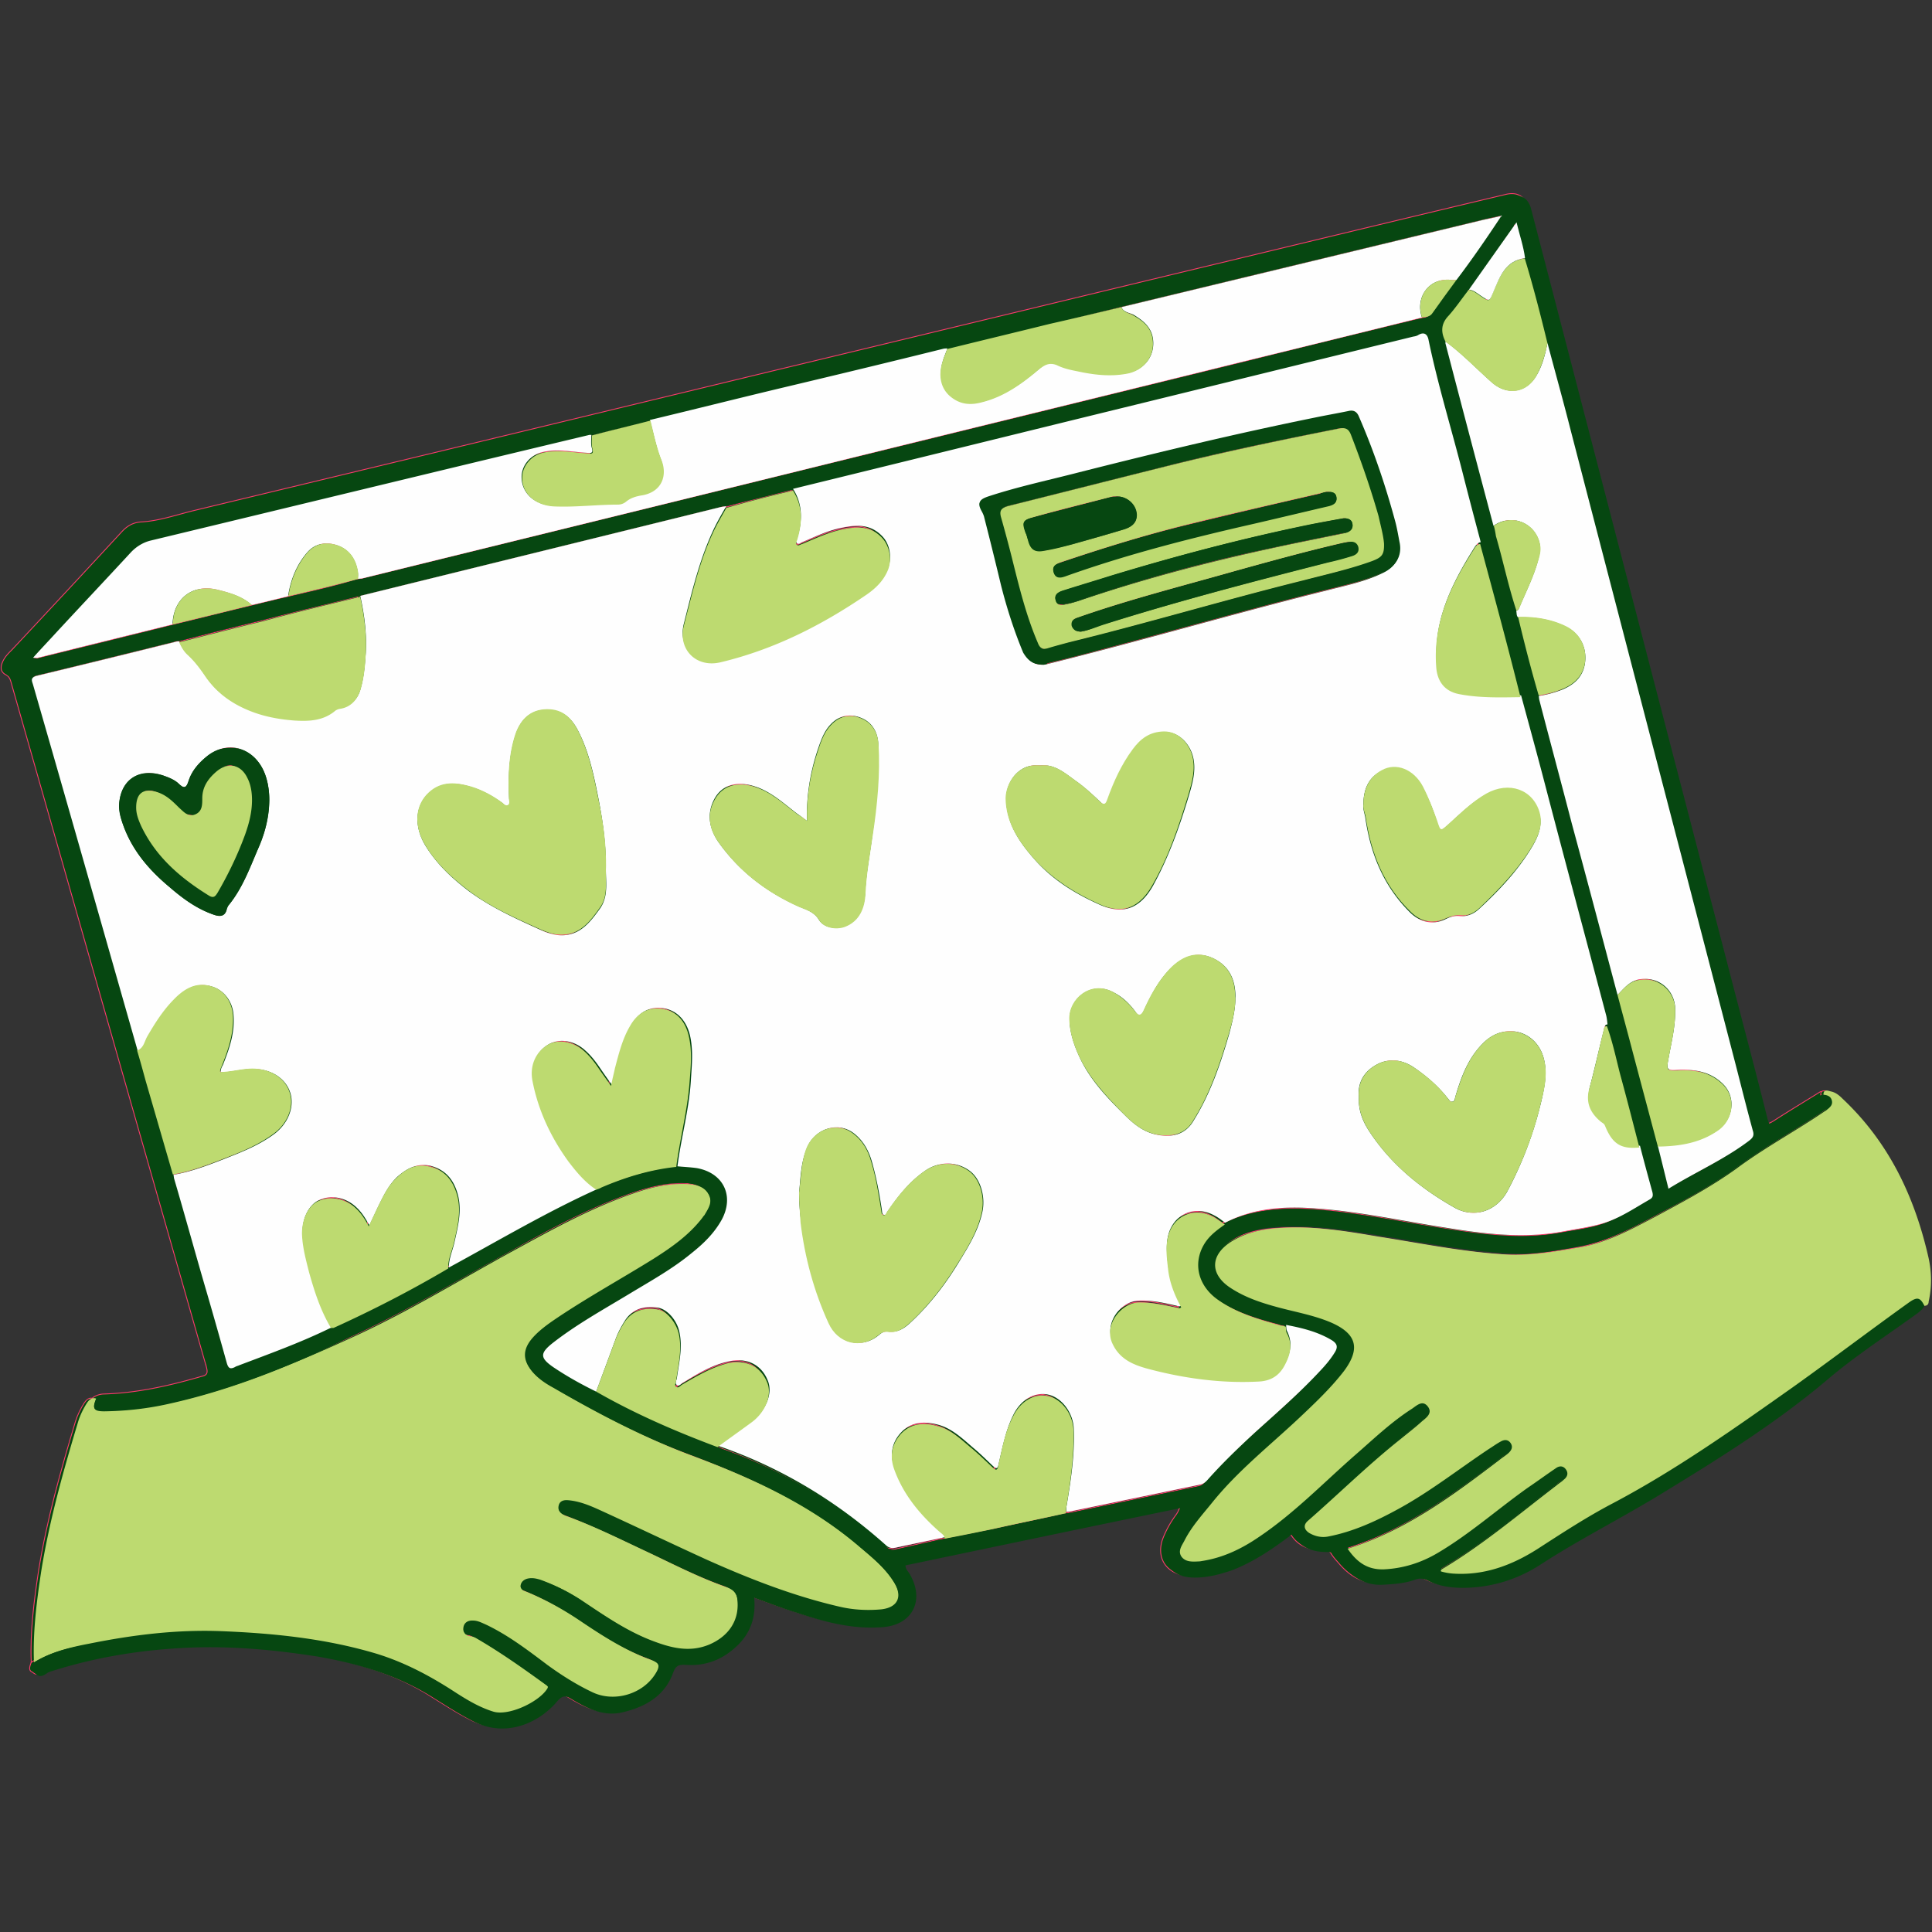
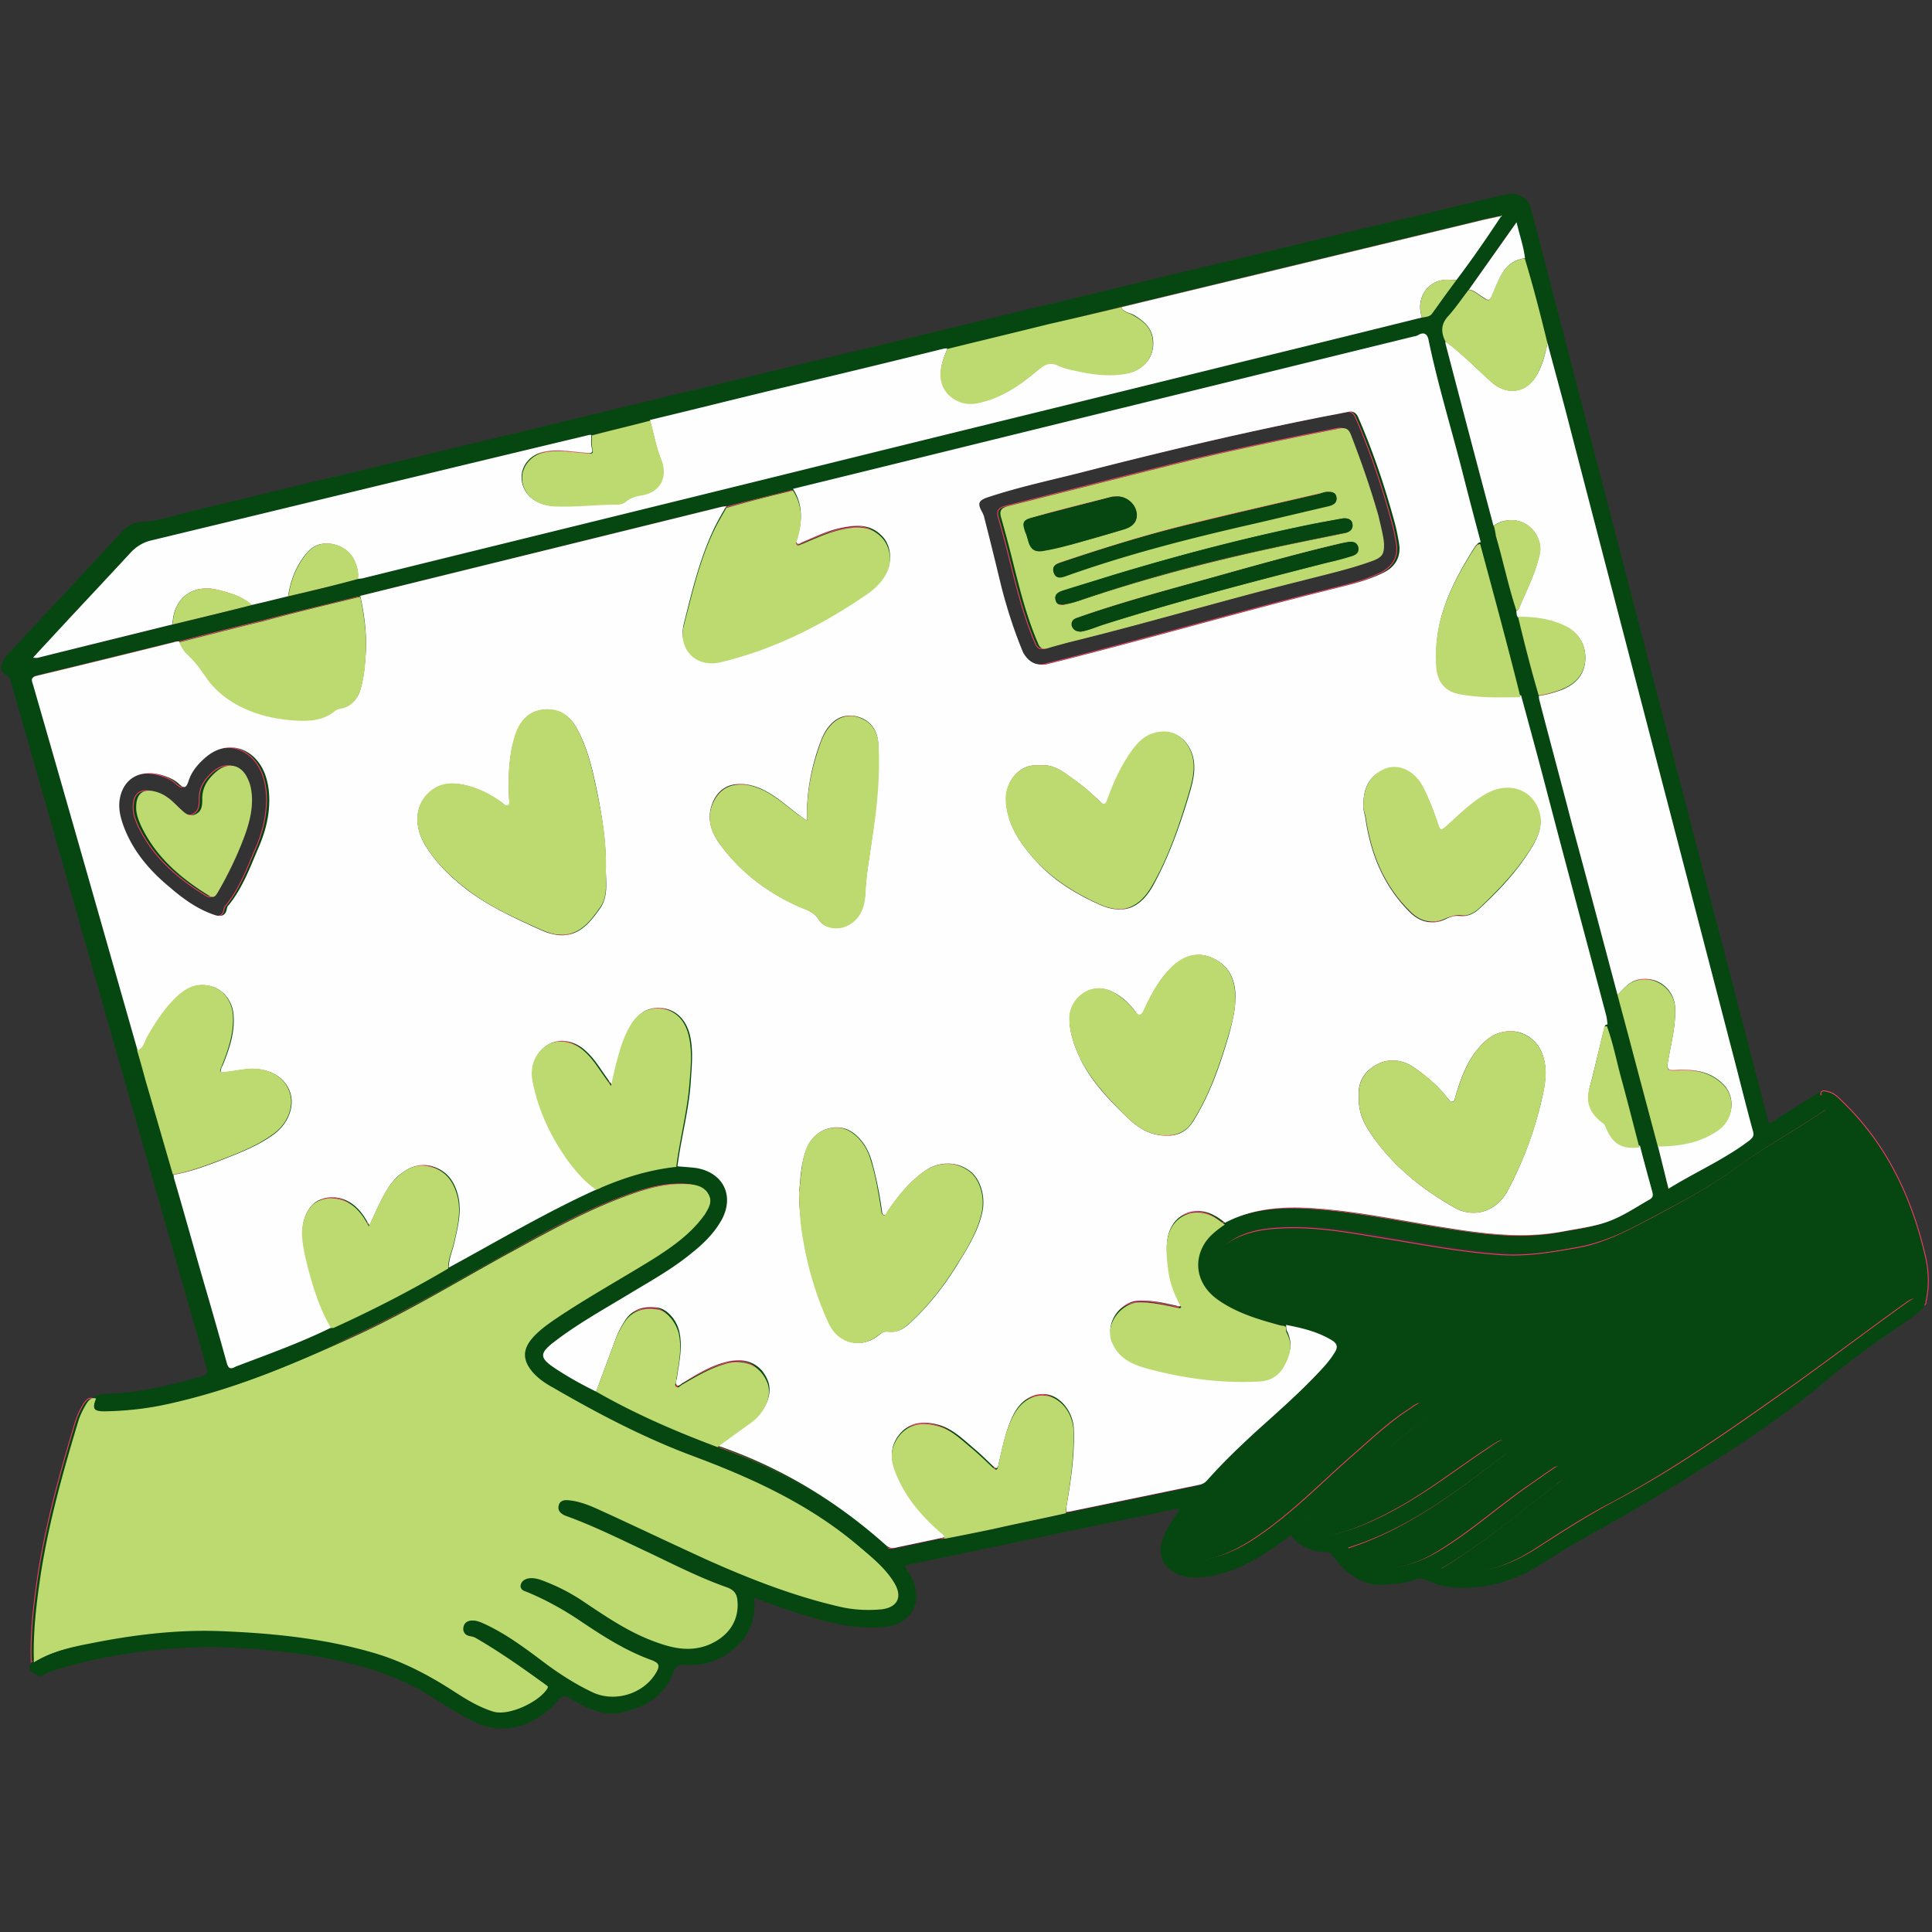
<svg xmlns="http://www.w3.org/2000/svg" width="500" height="500" version="1.0" viewBox="0 0 375 375">
  <rect x="0" y="0" width="375" height="375" fill="#333333" stroke="none" />
  <defs>
    <clipPath id="a">
      <path d="M0 37.031h373V336H0Zm0 0" />
    </clipPath>
    <clipPath id="b">
      <path d="M0 37.031h375v300.75H0Zm0 0" />
    </clipPath>
    <clipPath id="c">
      <path d="M0 37.031h374V336H0Zm0 0" />
    </clipPath>
  </defs>
  <path fill="#064711" stroke="#fe3a6c" stroke-miterlimit="10" stroke-width=".167" d="M6.063 322.676c-.235-5.945.53-11.89 1.414-17.719 1.59-9.887 4.296-19.484 7.18-29.078.41-1.293 1-2.473 1.706-3.59.41-.59.942-1.117 1.766-.824-.766 1.883-.531 2.355 1.59 2.355 4.238 0 8.476-.59 12.594-1.472 12.187-2.649 23.664-7.356 35.023-12.535 11.008-4.946 21.25-11.301 31.844-17.07 7.652-4.18 15.187-8.36 23.484-11.184 3.414-1.176 6.828-1.942 10.477-1.707 1.648.117 3.18.53 4.004 2.175.707 1.473-.118 2.77-.825 4.004-.117.176-.234.352-.41.532-2.531 3.414-5.945 5.765-9.476 7.945-6.243 4.004-12.774 7.477-18.895 11.594-1.648 1.12-3.238 2.297-4.594 3.77-1.882 2.175-1.941 4.238-.058 6.472 1.12 1.297 2.531 2.238 4.062 3.062 8.535 4.946 17.305 9.536 26.489 13.008 11.89 4.414 23.308 9.594 33.02 17.953 2.472 2.059 5.003 4.118 6.71 7.004 1.649 2.766.649 4.824-2.531 5.18-2.649.234-5.297.117-7.887-.473-9.008-2.058-17.601-5.414-26.016-9.18-6.828-3.12-13.714-6.417-20.543-9.535-2.003-.945-4.12-1.765-6.417-2.003-.825-.06-1.59.117-1.766 1.12-.176.942.414 1.352 1.18 1.708 5.59 2 10.945 4.707 16.363 7.238 4.941 2.355 9.77 4.828 14.95 6.652 1.648.586 2.058 1.47 2.237 2.942.235 3.707-1.765 6.77-5.476 8.36-3.883 1.648-7.653.585-11.301-.825-4.945-1.942-9.3-5.004-13.773-7.945-2.414-1.649-5.004-2.946-7.77-3.829-.824-.234-1.648-.527-2.531-.175-.649.175-1.117.59-1.235 1.234-.175.766.528.941 1 1.121 3.59 1.469 7.004 3.356 10.184 5.473 4.355 2.941 8.887 5.886 13.89 7.71 1.825.65 2.06 1.294 1.06 2.942-2.473 3.887-7.946 5.535-12.126 3.594-3.12-1.414-6.004-3.238-8.77-5.3-3.827-2.825-7.652-5.65-11.89-7.829-.824-.41-1.707-.824-2.59-.824s-1.765.472-1.883 1.414c-.117.941.47 1.355 1.352 1.472.355.06.707.176 1.004.352 4.766 2.766 9.238 5.945 13.71 9.184.473.351.473.527.122.941-1.707 2.473-7.418 5.238-10.418 4.297-2.652-.824-5.004-2.238-7.3-3.707-4.766-3.121-9.712-5.828-15.188-7.477-9.828-3.004-19.953-4.062-30.133-4.414-8.656-.355-17.246.707-25.723 2.414-3.828.528-7.594 1.41-10.89 3.473Zm0 0" />
  <g clip-path="url(#a)">
    <path fill="#064711" d="M6.063 322.676c3.355-2.063 7.062-2.946 10.773-3.653 8.473-1.707 17.008-2.765 25.719-2.41 10.242.41 20.367 1.469 30.136 4.414 5.477 1.707 10.418 4.356 15.188 7.473 2.297 1.473 4.648 2.887 7.297 3.71 3.004.942 8.773-1.823 10.418-4.296.355-.473.238-.648-.117-.941-4.415-3.239-8.946-6.477-13.715-9.184-.352-.176-.645-.355-1-.355-.942-.118-1.469-.586-1.352-1.47.117-1.058.942-1.472 1.883-1.413.941 0 1.766.472 2.59.824 4.297 2.059 8.062 4.945 11.89 7.828 2.766 2.004 5.649 3.828 8.77 5.297 4.18 1.945 9.652.355 12.125-3.59 1.059-1.648.766-2.297-1.059-2.941-5.004-1.824-9.476-4.77-13.89-7.711a54.7 54.7 0 0 0-10.184-5.477c-.472-.176-1.18-.41-1-1.117.117-.648.645-1.059 1.235-1.234.94-.239 1.707-.059 2.53.175 2.766 1 5.356 2.297 7.77 3.825 4.414 2.945 8.77 6.004 13.774 7.949 3.648 1.41 7.36 2.469 11.3.824 3.708-1.59 5.77-4.594 5.473-8.36-.058-1.472-.586-2.355-2.234-2.945-5.18-1.824-10.008-4.355-14.953-6.648-5.414-2.531-10.77-5.18-16.36-7.242-.824-.352-1.355-.766-1.18-1.707s.942-1.176 1.766-1.117c2.297.175 4.356 1.058 6.418 2 6.828 3.12 13.715 6.418 20.54 9.535 8.417 3.77 17.011 7.125 26.019 9.183 2.59.59 5.297.707 7.887.473 3.175-.355 4.18-2.414 2.53-5.18-1.706-2.828-4.238-4.828-6.71-7.007-9.711-8.356-21.133-13.477-33.02-17.95-9.242-3.472-17.953-8.008-26.488-13.008-1.414-.824-2.883-1.765-4.062-3.062-1.883-2.18-1.883-4.238.058-6.473 1.297-1.472 2.945-2.652 4.594-3.77 6.121-4.12 12.652-7.71 18.894-11.593 3.532-2.238 6.887-4.594 9.477-7.95a3.2 3.2 0 0 1 .41-.527c.707-1.238 1.649-2.472.824-4.003-.765-1.649-2.355-2-4.004-2.176-3.648-.238-7.12.586-10.476 1.707-8.297 2.824-15.832 6.887-23.484 11.183-10.594 5.825-20.895 12.067-31.844 17.067-11.36 5.18-22.84 9.832-35.024 12.539-4.117.941-8.355 1.414-12.593 1.473-2.063 0-2.356-.473-1.59-2.356a3.9 3.9 0 0 1 2-.707c6.535-.176 12.773-1.59 19.07-3.414 1.063-.234 1.297-.59 1-1.766-12.71-44.437-25.309-88.644-37.902-132.847-.18-.649-.356-1.235-1.063-1.59-1-.528-1.058-1.41-.644-2.414.41-1 1.117-1.707 1.824-2.41 7.18-7.653 14.3-15.305 21.426-23.016 1.117-1.176 2.293-1.766 3.882-1.824 3.473-.239 6.77-1.414 10.184-2.239a76122 76122 0 0 0 111.48-26.898c29.903-7.18 59.684-14.422 89.586-21.601 17.836-4.297 35.61-8.594 53.446-12.833 2.238-.53 3.707.415 4.238 2.473 12.656 48.617 25.25 97.18 37.906 145.738 2.649 10.301 5.414 20.602 8.004 30.961.414 1.473.766 1.293 1.824.649 3.004-1.946 6.063-3.77 9.067-5.653.765.059 1.414.352 1.648 1.176.176.824-.472 1.297-1 1.766-.12.12-.355.18-.531.355-5.531 3.766-11.477 7.004-16.953 11.008-4.883 3.59-10.3 6.473-15.656 9.297-4.649 2.473-9.121 4.945-14.422 5.945-4.766.942-9.535 1.825-14.418 1.473-8.418-.469-16.719-2.176-24.957-3.473-6.301-1.058-12.598-2-18.953-1.707-3.414.176-6.711.766-9.653 2.649-4.238 2.648-4.238 6.476 0 9.125 2.649 1.707 5.59 2.648 8.594 3.531 3.59 1.059 7.238 1.648 10.711 3.059 5.004 2.18 5.828 5.003 2.531 9.418-2.531 3.414-5.652 6.3-8.77 9.183-5.652 5.356-11.831 10.184-16.777 16.305-1.941 2.414-4 4.707-5.414 7.414-.472 1.004-1.355 2.004-.59 3.121.766 1.059 2.063.941 3.239.941.351 0 .59-.058.941-.117 4.063-.648 7.594-2.355 10.89-4.648 6.77-4.653 12.536-10.48 18.657-15.895 3.594-3.117 7.066-6.414 11.066-9.004 1-.59 2.063-1.707 3.063-.355.941 1.297-.414 2.18-1.238 2.887-1.352 1.175-2.766 2.293-4.118 3.414-6.183 5-11.89 10.652-17.953 15.832-.941.765-.824 1.648.235 2.355 1.117.707 2.355 1 3.648.707 4.945-.945 9.418-3.004 13.774-5.418 6.12-3.414 11.656-7.71 17.484-11.594.703-.53 1.41-1 2.234-1.414.649-.351 1.414-.468 1.942.235.531.765.355 1.414-.41 2.004-.532.468-1.118.824-1.707 1.293-9.125 6.886-18.247 13.773-29.489 17.246 1.766 2.531 3.766 4.12 7.063 4.004 3.765-.118 7.18-1.297 10.418-3.18 6.238-3.649 11.594-8.477 17.48-12.652 1.766-1.239 3.59-2.532 5.418-3.77.703-.469 1.469-.469 2 .234.531.766.176 1.414-.472 2.004-.47.41-1 .707-1.41 1.118-7.243 5.53-14.247 11.476-22.133 16.187-.118.059-.352.176-.235.469.707.238 1.469.355 2.293.414 6.063.41 11.48-1.59 16.422-4.77 4.828-3.058 9.656-6.18 14.656-8.886 12.422-6.536 23.899-14.598 35.2-22.72 7.476-5.359 14.835-10.948 22.25-16.245 1.59-1.117 2.18-1 3.003.648-.18.703-.765 1.176-1.355 1.645-5.828 4.238-11.95 8.183-17.363 12.773-10.067 8.535-21.133 15.422-32.317 22.25-7.77 4.77-16.008 8.887-23.601 13.832-4.473 2.887-9.594 4.473-15.067 4.473-2.355 0-4.71-.352-6.77-1.41-.94-.473-1.706-.473-2.59-.118-2.003.704-4.179.825-6.3.942-3.234.117-5.765-1.473-7.77-3.887-.527-.59-1.058-1.176-1.41-1.765-.355-.59-.765-.707-1.355-.707-2.59 0-4.945-.586-6.473-3-.53-.825-.824-.06-1.18.117-3.472 2.59-7.003 4.945-11.066 6.472-2.469.825-4.941 1.473-7.648 1.356-4.238-.176-6.477-3.473-4.887-7.418a20 20 0 0 1 2.356-4.235c.41-.53.703-1.12.94-1.945-18.01 3.711-35.964 7.477-53.976 11.242 0 .707.473 1.121.766 1.59 3.121 5.238.531 10.125-5.473 10.418-5.828.414-11.242-1.117-16.66-2.883-2.648-.824-5.297-1.824-8.004-2.824.352 3.649-.648 6.707-3.18 9.18-2.824 2.765-6.18 4.12-10.12 3.828-1.356-.059-1.946.117-2.473 1.648-1.59 4.297-5.18 6.414-9.418 7.473-3.828 1.063-7.121-.586-10.242-2.473-1.297-.824-1.883-.644-2.883.532-3.238 3.824-9.598 7.12-16.129 3.824-2.59-1.293-5.004-2.883-7.477-4.414-6.886-4.414-14.597-6.77-22.718-8.18-8.184-1.297-16.305-2.062-24.547-1.765-9.239.351-18.305 1.765-27.192 4.59-.234.058-.59.175-.824.355-.707.469-1.414.941-2.238.176-.824-.297-.527-1.122-.234-1.883M295.422 50.09c-.356-2.293-1.063-4.414-1.707-7.004a1403 1403 0 0 1-9.184 13.066c-1.293 1.707-2.472 3.473-3.883 5.004-1.472 1.649-1.472 3.239-.59 5.063v.472a6462 6462 0 0 1 9.301 35.317c.118.644.352 1.293.47 1.941 1.355 4.824 2.413 9.711 4.003 14.54 0 .468-.059.823.352 1.234a226 226 0 0 0 4.062 15.304c.059.235.059.532.117.766 2.059 7.945 4.239 16.008 6.297 23.957 2.945 11.063 5.887 22.246 8.89 33.313.708 2.886 1.41 5.769 2.235 8.593 1.824 6.887 3.711 13.89 5.535 20.836.707 2.77 1.352 5.477 2.059 8.301 5.297-3.18 10.773-5.59 15.539-9.242.766-.586 1.117-1 .824-2.059-1.351-4.945-2.59-10.008-3.883-14.949-10.48-40.379-21.015-80.758-31.492-121.078-1.414-5.59-3-11.242-4.472-16.832-1.356-5.535-2.825-11.067-4.473-16.543m-4.711-8.18c-1.117.235-2.234.469-3.238.707-23.485 5.707-46.91 11.301-70.278 17.008q-6.887 1.68-13.773 3.355c-6.652 1.649-13.3 3.239-19.953 4.887-.235 0-.531 0-.766.059-10.652 2.531-21.191 5.062-31.844 7.71-8.359 2-16.773 4.122-25.132 6.122-3.77.941-7.594 1.824-11.36 2.824-.18 0-.414 0-.59.059a36097 36097 0 0 0-85.054 20.425c-1.352.356-2.649 1.118-3.707 2.239-4.946 5.355-10.008 10.71-14.95 16.066-1.296 1.414-2.59 2.828-4.062 4.418.473 0 .707.059.941 0 8.77-2.18 17.422-4.297 26.133-6.477 5.18-1.234 10.242-2.53 15.422-3.765 2.355-.59 4.71-1.18 7.063-1.707 4.476-1.063 9.066-2.063 13.48-3.414.355-.059.59-.059.941-.117 28.371-7.008 56.743-13.954 85.114-20.957 28.488-7.004 57.093-14.008 85.582-21.012a7571 7571 0 0 1 34.906-8.594c.766-.117 1.59-.176 2.176-1 1.472-2.18 3.062-4.238 4.652-6.418q4.5-6 8.652-12.183a.44.44 0 0 0 .118-.235c-.297-.058-.356 0-.473 0M182.82 298.66c3.12-.648 6.238-1.238 9.476-1.883 4.71-1.004 9.476-2.004 14.125-3.062h.473c8.535-1.766 17.07-3.531 25.664-5.297.586-.117 1-.473 1.351-.941 2.828-3.18 5.887-6.122 9.008-9.008 4.297-3.883 8.77-7.711 12.715-12.008 1.058-1.176 2.058-2.352 2.941-3.707.649-1.059.469-1.766-.648-2.356-2.766-1.648-5.766-2.351-8.828-2.941-.352-.117-.649-.176-1.059-.352-4.297-1.12-8.535-2.414-12.184-5.003-3.77-2.649-4.828-6.887-2.77-10.598 1.005-1.766 2.532-2.883 4.122-4 5.535-2.887 11.54-3.18 17.602-2.766 8.414.645 16.714 2.41 25.074 3.707 7.59 1.176 15.125 2.176 22.836.766 2.765-.531 5.535-.824 8.183-1.707 3.059-1.059 5.825-2.887 8.653-4.473.644-.355.765-.707.586-1.472-.825-3.004-1.649-6.004-2.41-9.008-1.239-4.707-2.415-9.477-3.711-14.125-.825-3.121-1.41-6.297-2.59-9.418-.059-.528-.118-1.117-.235-1.649a7319 7319 0 0 0-11.832-44.675c-1.59-5.883-3.117-11.653-4.707-17.54a957 957 0 0 0-7.828-29.722c-1.18-4.418-2.355-8.89-3.473-13.305-2.18-8.652-4.828-17.129-6.652-25.898-.176-1-.765-1.707-1.941-1.059-.356.176-.649.235-1.059.352-18.012 4.414-35.965 8.89-53.976 13.246-22.133 5.414-44.262 10.887-66.395 16.305-4.297 1.058-8.594 2.175-12.89 3.175-.352.059-.708.059-1.06.176-23.366 5.77-46.616 11.48-69.984 17.246-6.3 1.59-12.656 3.063-18.953 4.711a784 784 0 0 0-16.187 4.063c-.176 0-.414 0-.59.058-9.063 2.235-18.07 4.473-27.133 6.649-1.297.355-.824 1.004-.648 1.707 6.77 23.664 13.476 47.265 20.304 70.988.59 1.941 1.122 3.883 1.707 5.887 1.766 6.062 3.532 12.183 5.301 18.246.059.234.059.527.117.707 2.059 7.414 4.239 14.949 6.414 22.363 1.297 4.477 2.59 9.008 3.829 13.48.234 1.06.644 1.239 1.586.766.238-.117.59-.176.824-.351 6.062-2.239 12.125-4.418 17.953-7.36.117 0 .355 0 .473-.058a241 241 0 0 0 22.25-11.536c9.535-5.238 18.89-10.773 28.84-15.246.41-.117.765-.234 1.117-.414 4.71-1.941 9.476-3.472 14.539-4 1.238.118 2.53.118 3.77.352 5.179.824 7.296 5.414 4.823 10.008-1.414 2.59-3.53 4.648-5.828 6.472-3.765 3.121-8.062 5.477-12.242 8.008-5.004 3.059-10.184 5.883-14.832 9.535-2.414 1.883-2.355 2.825.176 4.59 2.648 1.824 5.472 3.356 8.36 4.77 7.476 4.355 15.48 7.77 23.6 10.828.06.058.118.117.235.176 12.129 4.18 22.84 10.714 32.375 19.25.531.468 1.059.586 1.707.468 3.063-.648 6.297-1.41 9.535-2.117m0 0" />
  </g>
  <g clip-path="url(#b)">
-     <path fill="none" stroke="#fe3a6c" stroke-miterlimit="10" stroke-width=".167" d="M6.063 322.676c3.355-2.063 7.062-2.945 10.773-3.652 8.473-1.707 17.008-2.766 25.719-2.41 10.242.41 20.367 1.468 30.136 4.414 5.477 1.707 10.418 4.355 15.188 7.472 2.297 1.473 4.648 2.887 7.297 3.711 3.004.942 8.773-1.824 10.418-4.297.355-.472.238-.648-.117-.941-4.414-3.238-8.946-6.477-13.715-9.184-.352-.176-.645-.355-1-.355-.942-.117-1.469-.586-1.352-1.469.117-1.059.942-1.473 1.883-1.414.941 0 1.766.473 2.59.824 4.297 2.059 8.062 4.945 11.89 7.828 2.766 2.004 5.649 3.828 8.77 5.297 4.18 1.946 9.652.356 12.125-3.59 1.059-1.648.766-2.297-1.059-2.941-5.003-1.824-9.476-4.77-13.89-7.711a54.7 54.7 0 0 0-10.184-5.477c-.472-.175-1.18-.41-1-1.117.117-.648.645-1.058 1.235-1.234.941-.238 1.707-.059 2.53.176 2.766 1 5.356 2.297 7.77 3.824 4.414 2.945 8.77 6.004 13.774 7.95 3.648 1.41 7.36 2.468 11.3.823 3.708-1.59 5.77-4.593 5.473-8.36-.058-1.472-.586-2.355-2.234-2.944-5.18-1.825-10.008-4.356-14.953-6.649-5.414-2.531-10.77-5.18-16.36-7.242-.824-.352-1.355-.766-1.18-1.707s.942-1.176 1.766-1.117c2.297.176 4.356 1.058 6.418 2 6.828 3.12 13.715 6.418 20.54 9.535 8.417 3.77 17.011 7.125 26.019 9.184 2.59.59 5.297.707 7.887.472 3.175-.355 4.18-2.414 2.53-5.18-1.706-2.828-4.237-4.828-6.71-7.007-9.711-8.356-21.133-13.477-33.02-17.95-9.242-3.472-17.953-8.007-26.488-13.007-1.414-.825-2.883-1.766-4.062-3.063-1.883-2.18-1.883-4.238.058-6.473 1.297-1.472 2.946-2.652 4.594-3.77 6.121-4.12 12.652-7.71 18.894-11.593 3.532-2.238 6.887-4.594 9.477-7.95a3.2 3.2 0 0 1 .41-.526c.707-1.239 1.649-2.473.824-4.004-.765-1.649-2.355-2-4.003-2.176-3.649-.238-7.122.586-10.477 1.707-8.297 2.824-15.832 6.887-23.484 11.184-10.594 5.824-20.895 12.066-31.844 17.066-11.36 5.18-22.84 9.832-35.024 12.539-4.117.941-8.355 1.414-12.593 1.473-2.063 0-2.356-.473-1.59-2.356a3.9 3.9 0 0 1 2-.707c6.535-.176 12.773-1.59 19.07-3.414 1.063-.234 1.297-.59 1-1.766A131474 131474 0 0 1 2.18 132.555c-.18-.649-.356-1.235-1.063-1.59-1-.527-1.058-1.41-.644-2.414.41-1 1.117-1.707 1.824-2.41 7.18-7.653 14.3-15.305 21.426-23.016 1.117-1.176 2.293-1.766 3.882-1.824 3.473-.238 6.77-1.414 10.184-2.238 37.2-8.946 74.281-17.895 111.48-26.899 29.903-7.18 59.684-14.422 89.587-21.601 17.836-4.297 35.609-8.594 53.445-12.833 2.238-.53 3.707.415 4.238 2.473 12.657 48.617 25.25 97.18 37.907 145.739 2.648 10.3 5.414 20.601 8.003 30.96.415 1.473.766 1.293 1.825.649 3.004-1.945 6.062-3.77 9.066-5.652.766.058 1.414.351 1.649 1.175.175.825-.473 1.297-1 1.766-.122.121-.356.18-.532.355-5.531 3.766-11.476 7.004-16.953 11.008-4.883 3.59-10.3 6.473-15.656 9.297-4.649 2.473-9.121 4.945-14.422 5.945-4.766.942-9.535 1.825-14.418 1.473-8.418-.469-16.719-2.176-24.957-3.473-6.3-1.058-12.598-2-18.953-1.707-3.414.176-6.711.766-9.653 2.649-4.238 2.648-4.238 6.476 0 9.125 2.649 1.707 5.59 2.648 8.594 3.531 3.59 1.059 7.239 1.649 10.711 3.059 5.004 2.18 5.828 5.004 2.531 9.418-2.53 3.414-5.652 6.3-8.77 9.183-5.651 5.356-11.831 10.184-16.776 16.305-1.942 2.414-4 4.707-5.415 7.414-.472 1.004-1.355 2.004-.59 3.121.766 1.059 2.063.942 3.239.942.351 0 .59-.059.941-.118 4.063-.648 7.594-2.355 10.89-4.648 6.77-4.652 12.536-10.48 18.657-15.895 3.594-3.117 7.067-6.414 11.067-9.004 1-.59 2.062-1.707 3.062-.355.942 1.297-.414 2.18-1.238 2.887-1.352 1.175-2.766 2.293-4.117 3.414-6.184 5-11.891 10.652-17.953 15.832-.942.765-.825 1.648.234 2.355 1.117.707 2.355 1 3.648.707 4.946-.945 9.418-3.004 13.774-5.418 6.12-3.414 11.656-7.71 17.484-11.593.703-.532 1.41-1 2.235-1.414.648-.352 1.414-.47 1.94.234.532.766.356 1.414-.41 2.004-.53.469-1.116.824-1.706 1.293-9.125 6.887-18.246 13.773-29.489 17.246 1.766 2.531 3.766 4.121 7.063 4.004 3.766-.117 7.18-1.297 10.418-3.18 6.238-3.648 11.594-8.476 17.48-12.652 1.766-1.239 3.59-2.531 5.418-3.77.704-.469 1.47-.469 2 .235.532.765.176 1.414-.472 2.004-.469.41-1 .707-1.41 1.117-7.243 5.53-14.247 11.476-22.133 16.187-.117.059-.352.176-.235.469.707.238 1.47.355 2.293.414 6.063.41 11.48-1.59 16.422-4.77 4.828-3.058 9.656-6.18 14.656-8.886 12.422-6.535 23.899-14.598 35.2-22.719 7.476-5.36 14.836-10.95 22.25-16.246 1.59-1.117 2.18-1 3.004.648-.18.703-.766 1.176-1.356 1.645-5.828 4.238-11.949 8.183-17.363 12.773-10.067 8.535-21.133 15.422-32.317 22.25-7.77 4.77-16.007 8.887-23.601 13.832-4.473 2.887-9.594 4.473-15.067 4.473-2.355 0-4.71-.352-6.77-1.41-.94-.473-1.706-.473-2.589-.117-2.004.703-4.18.824-6.3.941-3.235.117-5.766-1.473-7.77-3.887-.528-.59-1.059-1.175-1.41-1.765-.356-.59-.766-.707-1.356-.707-2.59 0-4.945-.586-6.473-3-.53-.825-.824-.059-1.18.117-3.472 2.59-7.003 4.945-11.066 6.473-2.468.824-4.941 1.472-7.648 1.355-4.238-.176-6.477-3.473-4.887-7.418a20 20 0 0 1 2.356-4.234c.41-.532.703-1.121.941-1.946-18.012 3.711-35.965 7.477-53.977 11.243 0 .707.473 1.12.766 1.59 3.121 5.238.531 10.124-5.473 10.417-5.828.414-11.242-1.117-16.66-2.882-2.648-.825-5.297-1.825-8.004-2.825.352 3.649-.648 6.707-3.18 9.18-2.824 2.766-6.179 4.121-10.12 3.828-1.356-.058-1.946.117-2.473 1.649-1.59 4.296-5.18 6.414-9.418 7.472-3.828 1.063-7.121-.586-10.242-2.472-1.297-.825-1.883-.645-2.883.53-3.238 3.825-9.598 7.122-16.129 3.825-2.59-1.293-5.004-2.883-7.477-4.414-6.886-4.414-14.597-6.77-22.718-8.18-8.184-1.297-16.305-2.062-24.547-1.765-9.238.351-18.305 1.765-27.192 4.59-.234.058-.59.175-.824.355-.707.469-1.414.941-2.238.176-.824-.297-.527-1.121-.234-1.883ZM295.423 50.09c-.356-2.293-1.063-4.414-1.708-7.004-3.18 4.594-6.18 8.828-9.184 13.066-1.293 1.707-2.472 3.473-3.882 5.004-1.473 1.649-1.473 3.239-.59 5.063v.472a6462 6462 0 0 1 9.3 35.317c.118.644.352 1.293.47 1.941 1.355 4.824 2.413 9.711 4.003 14.54 0 .468-.058.824.352 1.234a226 226 0 0 0 4.062 15.304c.059.235.059.532.117.766 2.06 7.945 4.239 16.008 6.297 23.957 2.946 11.063 5.887 22.246 8.891 33.313.707 2.886 1.41 5.77 2.234 8.593 1.825 6.887 3.711 13.891 5.536 20.836.707 2.77 1.351 5.477 2.058 8.301 5.297-3.18 10.774-5.59 15.54-9.242.765-.586 1.116-1 .823-2.059-1.351-4.945-2.59-10.008-3.882-14.949-10.48-40.379-21.016-80.758-31.493-121.078-1.414-5.59-3-11.242-4.472-16.832-1.356-5.535-2.824-11.067-4.473-16.543Zm-4.712-8.18c-1.117.235-2.234.469-3.238.707-23.485 5.707-46.91 11.301-70.278 17.008q-6.886 1.68-13.773 3.355c-6.652 1.649-13.3 3.239-19.953 4.887-.235 0-.531 0-.766.059-10.652 2.531-21.191 5.062-31.844 7.71-8.359 2-16.773 4.122-25.132 6.122-3.77.941-7.594 1.824-11.36 2.824-.18 0-.414 0-.59.059a36098 36098 0 0 0-85.054 20.425c-1.352.356-2.649 1.118-3.707 2.239-4.946 5.355-10.008 10.71-14.95 16.066-1.296 1.414-2.59 2.828-4.062 4.418.473 0 .707.059.941 0 8.77-2.18 17.422-4.297 26.133-6.476 5.18-1.235 10.242-2.532 15.422-3.766 2.356-.59 4.711-1.18 7.063-1.707 4.476-1.063 9.066-2.063 13.48-3.414.355-.059.59-.059.941-.117 28.372-7.008 56.743-13.953 85.114-20.957 28.488-7.004 57.094-14.008 85.582-21.012a7571 7571 0 0 1 34.906-8.594c.766-.117 1.59-.176 2.176-1 1.473-2.18 3.062-4.238 4.652-6.418q4.499-6 8.653-12.183a.44.44 0 0 0 .117-.235c-.297-.058-.356 0-.473 0Zm-107.89 256.75c3.12-.648 6.238-1.238 9.476-1.882 4.71-1.004 9.477-2.004 14.125-3.063h.473c8.535-1.766 17.07-3.531 25.664-5.297.586-.117 1-.473 1.351-.941 2.828-3.18 5.887-6.121 9.008-9.008 4.297-3.883 8.77-7.711 12.715-12.008 1.059-1.176 2.059-2.351 2.941-3.707.649-1.059.47-1.766-.648-2.355-2.766-1.649-5.766-2.352-8.828-2.942-.352-.117-.649-.176-1.059-.351-4.297-1.121-8.535-2.414-12.183-5.004-3.77-2.649-4.829-6.887-2.77-10.598 1.004-1.766 2.531-2.883 4.121-4 5.535-2.887 11.54-3.18 17.602-2.766 8.414.645 16.715 2.41 25.074 3.707 7.59 1.176 15.125 2.176 22.836.766 2.766-.531 5.535-.824 8.184-1.707 3.058-1.059 5.824-2.887 8.652-4.473.644-.355.766-.707.586-1.472-.824-3.004-1.649-6.004-2.41-9.008-1.239-4.707-2.414-9.477-3.711-14.125-.824-3.121-1.41-6.297-2.59-9.418-.059-.527-.117-1.117-.234-1.649a7319 7319 0 0 0-11.833-44.675c-1.59-5.883-3.117-11.653-4.707-17.54a957 957 0 0 0-7.828-29.722c-1.18-4.418-2.355-8.89-3.472-13.305-2.18-8.652-4.828-17.129-6.653-25.898-.175-1-.765-1.707-1.941-1.059-.356.176-.649.235-1.059.352-18.011 4.414-35.965 8.89-53.976 13.246-22.133 5.414-44.262 10.887-66.395 16.305-4.297 1.058-8.594 2.175-12.89 3.175-.352.059-.708.059-1.06.176-23.366 5.77-46.616 11.48-69.984 17.246-6.3 1.59-12.656 3.063-18.953 4.711a784 784 0 0 0-16.187 4.063c-.176 0-.414 0-.59.058-9.063 2.235-18.07 4.473-27.133 6.649-1.297.355-.824 1.004-.648 1.707 6.77 23.664 13.476 47.265 20.304 70.988.59 1.941 1.122 3.883 1.707 5.887 1.766 6.062 3.532 12.183 5.301 18.246.059.234.059.527.117.707 2.059 7.414 4.239 14.95 6.414 22.363a1184 1184 0 0 1 3.829 13.48c.234 1.06.644 1.239 1.586.766.238-.117.59-.175.824-.351 6.062-2.239 12.125-4.418 17.953-7.36.117 0 .355 0 .473-.058a241 241 0 0 0 22.25-11.535c9.535-5.239 18.89-10.774 28.84-15.247.41-.117.765-.234 1.117-.414 4.71-1.941 9.476-3.472 14.539-4 1.238.118 2.531.118 3.77.352 5.179.824 7.296 5.414 4.823 10.008-1.414 2.59-3.53 4.648-5.828 6.472-3.765 3.122-8.062 5.477-12.242 8.008-5.004 3.059-10.183 5.883-14.832 9.535-2.414 1.883-2.355 2.825.176 4.59 2.648 1.825 5.473 3.356 8.36 4.77 7.476 4.355 15.48 7.77 23.6 10.828a.8.8 0 0 0 .235.176c12.13 4.18 22.84 10.715 32.375 19.25.531.469 1.059.586 1.707.469 3.063-.649 6.297-1.41 9.535-2.118Zm0 0" />
-   </g>
+     </g>
  <path fill="#064711" stroke="#fe3a6c" stroke-miterlimit="10" stroke-width=".167" d="M373 253.512c-.824-1.649-1.414-1.766-3.004-.645-7.472 5.356-14.832 10.946-22.25 16.243-11.418 8.066-22.836 16.187-35.195 22.722-5.063 2.649-9.832 5.766-14.656 8.887-5.004 3.18-10.36 5.18-16.422 4.77a11.2 11.2 0 0 1-2.297-.415c-.117-.234.059-.351.234-.468 7.887-4.711 14.891-10.657 22.133-16.188.469-.414 1-.707 1.41-1.117.707-.531 1.004-1.238.473-2.004s-1.297-.766-2-.234c-1.824 1.234-3.594 2.53-5.418 3.765-5.883 4.18-11.3 9.008-17.48 12.657-3.18 1.882-6.653 3-10.418 3.18-3.239.116-5.297-1.415-7.063-4.005 11.242-3.472 20.363-10.3 29.488-17.246.59-.472 1.176-.824 1.707-1.293.649-.59.942-1.238.41-2.004-.527-.707-1.234-.648-1.94-.234-.766.41-1.47.941-2.235 1.414-5.828 3.883-11.364 8.238-17.485 11.594-4.297 2.355-8.828 4.472-13.773 5.414-1.293.238-2.531-.059-3.649-.707-1.058-.703-1.117-1.586-.234-2.352 6.004-5.238 11.652-10.832 17.953-15.836 1.352-1.117 2.824-2.234 4.117-3.414.825-.703 2.18-1.586 1.239-2.883-1-1.351-2.059-.351-3.063.356-4.058 2.59-7.472 5.883-11.062 9.004-6.125 5.355-11.832 11.3-18.66 15.89-3.356 2.297-6.887 4.004-10.891 4.653-.352.058-.586.117-.942.117-1.175.059-2.472.117-3.238-.941-.762-1.118.121-2.18.59-3.122 1.414-2.765 3.473-5.003 5.414-7.414 4.945-6.12 11.067-10.949 16.777-16.304 3.06-2.887 6.18-5.828 8.77-9.184 3.238-4.355 2.473-7.238-2.531-9.418-3.473-1.473-7.121-2.058-10.711-3.058-3.004-.825-5.945-1.829-8.594-3.536-4.238-2.648-4.238-6.472 0-9.12 2.941-1.825 6.238-2.473 9.652-2.65 6.414-.413 12.715.65 18.954 1.708 8.296 1.293 16.539 3 24.957 3.473 4.882.234 9.652-.649 14.421-1.473 5.239-1 9.711-3.473 14.418-5.945 5.356-2.883 10.774-5.766 15.657-9.301 5.476-4.059 11.422-7.239 16.953-11.004.176-.117.351-.18.531-.356.586-.468 1.176-.941 1-1.765s-.824-1.117-1.648-1.176c0-1.18.941-.766 1.414-.648.941.175 1.648.765 2.293 1.414 8.949 8.414 13.949 18.894 16.66 30.722.644 2.828.703 5.77.058 8.653.06.18-.058.765-.824.824Zm0 0" />
  <path fill="#064711" stroke="#fe3a6c" stroke-miterlimit="10" stroke-width=".167" d="M115.191 270.113c-2.886-1.414-5.652-2.945-8.359-4.77-2.531-1.765-2.59-2.648-.176-4.589 4.649-3.648 9.77-6.477 14.832-9.535 4.18-2.531 8.477-4.887 12.243-8.008 2.296-1.824 4.355-3.824 5.828-6.473 2.472-4.59.351-9.066-4.828-10.007-1.235-.176-2.532-.235-3.766-.352.707-5.535 2.238-10.95 2.59-16.48.176-3.004.531-6.004-.176-9.008-.648-2.59-2.297-4.707-5.063-5.18-2.765-.469-4.886.824-6.238 3.18-1.472 2.59-2.297 5.414-3.004 8.3-.234 1.06-.527 2.176-.765 3.473a113 113 0 0 1-2.532-3.594c-.765-1.117-1.648-2.234-2.648-3.117-2.059-1.941-4.945-2.472-7.063-1.297-2.472 1.356-3.59 4.121-3 7.067 1.176 5.765 3.59 10.886 7.004 15.656 1.47 2 3.118 4 5.356 5.414-9.89 4.473-19.309 10.067-28.844 15.246 0-1.765.766-3.355 1.121-5.004.645-2.945 1.41-5.828.707-8.886-.707-2.887-2.238-5.004-5.242-5.829-2.59-.648-4.648.41-6.531 2.059-1.707 1.59-2.649 3.59-3.649 5.594-.59 1.234-1.12 2.41-1.824 3.883-.766-1.41-1.473-2.532-2.473-3.473-2.062-2-5.062-2.59-7.476-1.352-2 1.059-3.18 3.825-3 6.532.117 2.472.703 4.828 1.351 7.183 1 3.766 2.239 7.473 4.297 10.887-5.828 2.883-11.89 5.062-17.953 7.36-.234.117-.586.175-.824.35-.941.474-1.293.235-1.59-.765a1088 1088 0 0 0-3.824-13.476c-2.18-7.418-4.238-14.953-6.414-22.368-.059-.238-.059-.53-.121-.707 3.414-.59 6.652-1.824 9.832-3.062 3.414-1.352 6.77-2.648 9.77-4.883 2.648-2.004 3.886-5.18 3.12-7.832-.824-2.824-3.53-4.59-6.77-4.766-2.355-.117-4.472.649-6.769.649-.058-.531.176-1 .414-1.414 1.235-3.121 2.352-6.238 2.059-9.77-.176-2.414-1.707-4.652-4.063-5.418-3.058-1-5.414.473-7.355 2.473-2.004 2.18-3.652 4.652-5.18 7.184-.59 1-.707 2.293-2.004 2.765-6.886-23.664-13.593-47.265-20.363-70.984-.176-.649-.648-1.356.649-1.707 9.062-2.18 18.128-4.418 27.132-6.653.176-.058.41-.058.59-.058.41.941.942 1.765 1.59 2.414a23.2 23.2 0 0 1 3.41 4.117c2.004 3.063 4.828 5.18 8.242 6.594 2.942 1.234 6.004 1.824 9.125 2.058 2.825.18 5.473.122 7.77-1.765.41-.235.766-.469 1.234-.528 2.059-.414 3.356-1.824 3.828-3.71.645-2.235.82-4.473 1-6.766.235-3.77-.238-7.477-1.062-11.242 23.371-5.77 46.621-11.48 69.988-17.246q.526-.093 1.059-.18c-.942 1.648-1.883 3.238-2.649 4.945-2.648 5.77-4.062 11.832-5.593 17.895-1.176 4.707 2.472 8.238 7.125 7.12 10.36-2.472 19.715-7.179 28.43-13.183 1.765-1.18 3.175-2.648 4.058-4.71.824-2 .414-4.708-1.117-6.239-2.238-2.355-4.945-2.238-7.77-1.648-2.765.53-5.238 1.765-7.77 2.824-.355.12-.648.531-1 .18-.355-.239-.058-.649.06-1.004 1-3.235 1.117-6.532-.825-9.536 22.133-5.414 44.262-10.886 66.395-16.304 18.011-4.414 35.965-8.828 53.972-13.242.356-.059.707-.118 1.063-.352 1.176-.648 1.766 0 1.941 1.059 1.825 8.77 4.473 17.304 6.653 25.898a1042 1042 0 0 0 3.472 13.3c-.53.06-.765.415-1.062.766-4.473 7.067-8.18 14.364-7.473 23.016.176 2.824 1.707 4.77 4.473 5.356 3.887.765 7.887.648 11.89.59 1.59 5.886 3.176 11.652 4.707 17.538 3.887 14.895 7.887 29.727 11.833 44.676.117.532.175 1.117.234 1.649-.586.058-.527.472-.645.824-.945 3.707-1.77 7.477-2.77 11.242-.706 2.766.118 4.77 2.24 6.473.35.238.648.414.823.824 1.41 3.473 3 4.418 6.653 4.18.761 3.004 1.586 6.004 2.41 9.008.18.765.058 1.117-.586 1.468-2.887 1.649-5.535 3.473-8.652 4.477-2.59.824-5.418 1.176-8.184 1.707-7.652 1.41-15.246.469-22.836-.766-8.36-1.297-16.66-3.12-25.074-3.71-6.063-.47-12.067-.118-17.602 2.769-.648-.473-1.293-1.004-2-1.356-3.828-2.175-8.066-.351-9.066 3.887-.469 2-.176 4.117.058 6.18.414 2.59 1.356 5.062 2.532 7.355-.352.239-.47.176-.645.117-2.531-.585-5.004-1.175-7.71-1.058-3.356.117-6.829 4.355-4.888 8.183 1.414 2.883 4.063 3.883 6.829 4.707 7.003 1.883 14.066 2.825 21.25 2.473 2.293-.058 4.117-1 5.296-3.238 1.118-2.176 1.41-4.121.352-6.238-.176-.352-.117-.766-.176-1.176 3.059.586 6.063 1.293 8.828 2.941 1.059.649 1.297 1.297.649 2.356-.824 1.351-1.824 2.53-2.946 3.707-4 4.297-8.355 8.062-12.71 12.008-3.122 2.882-6.18 5.828-9.008 9.003-.41.473-.766.766-1.352.946-8.535 1.765-17.07 3.531-25.664 5.297h-.473c0-.356 0-.707.059-1.063.824-4.883 1.59-9.828 1.414-14.89-.059-3.176-2.297-6.18-4.945-6.77-2.649-.586-5.356.941-6.828 4.004-1.47 3-2.059 6.238-2.825 9.476-.175 1-.468.942-1.117.352-1.238-1.176-2.472-2.41-3.828-3.531-2.059-1.766-4.117-3.766-6.824-4.473-2.473-.648-5.004-.648-7.008 1.356-1.941 2-2.41 4.414-1.41 7.062 1.766 4.887 4.941 8.77 8.828 12.125.473.41.941.649.941 1.293-3.238.707-6.472 1.356-9.71 2.063-.649.117-1.18 0-1.708-.473-9.535-8.535-20.308-15.067-32.375-19.246-.058 0-.175-.117-.234-.176 2.238-1.648 4.414-3.18 6.652-4.828 2.649-1.942 4-5.297 3-7.711-1.234-3.176-4.18-4.59-7.77-3.707-3.175.707-5.944 2.414-8.651 4.062-.41.176-.708.766-1.176.528-.532-.352-.117-.942-.059-1.352.41-3.004 1.176-6.004.469-9.066-.469-2.176-2.293-4.356-4.18-4.649-2.469-.355-4.765.118-6.297 2.414-.707 1.118-1.351 2.293-1.824 3.532-1.297 3.648-2.531 6.945-3.766 10.3Zm1.942-101.3c.058-5.004-.649-9.887-1.649-14.832-.824-4.122-1.765-8.301-3.707-12.067-1.12-2.18-2.59-3.828-5.296-4.121-3.829-.352-5.887 1.883-6.829 4.711-1.355 4.059-1.472 8.238-1.296 12.477 0 .472.355 1.117-.235 1.414-.472.234-.824-.356-1.18-.59-1.824-1.293-3.707-2.356-5.824-3-2.886-.946-5.77-1.18-8.242 1.058-2.824 2.473-3 6.532-.824 10.184 2.18 3.59 5.062 6.297 8.36 8.828 4.355 3.238 9.3 5.473 14.241 7.711 1.063.469 2.18.824 3.414.941 4.004.235 6.063-2.59 8.008-5.296 1.469-2.297 1.059-4.946 1.059-7.418Zm37.434 62.687c0 2.059.18 3.883.414 5.766.824 6.71 2.59 13.246 5.414 19.484 1.824 4.063 6.418 5.18 9.77 2.297.53-.473 1.062-.648 1.706-.59 1.887.235 3.18-.648 4.477-1.883 3.59-3.355 6.531-7.18 9.062-11.3 1.942-3.18 4.004-6.418 4.77-10.184.586-3.004-.473-6.477-2.649-7.945-2.53-1.766-5.886-1.766-8.593.175-2.946 2.059-5.18 4.887-7.184 7.829-.176.234-.234.765-.707.648-.41-.117-.352-.59-.41-.941-.473-3.18-1.059-6.301-1.942-9.418-.648-2.239-1.765-4.18-3.59-5.536-3.18-2.351-7.769-.703-9.124 3.239-1.176 2.824-1.118 5.71-1.414 8.36Zm108.656-18.543c-.117 2.414.648 4.473 1.887 6.418 4.175 6.473 10.003 11.242 16.656 15.008 3.883 2.238 8.36.648 10.418-3.414 2.883-5.473 5.062-11.242 6.472-17.305.649-2.824 1.239-5.648.356-8.594-1.59-5.062-7.36-6.53-11.3-2.941-3.18 2.941-4.595 6.77-5.77 10.77-.118.414-.059.824-.59.941-.41.059-.586-.352-.824-.586-1.825-2.355-4.06-4.297-6.532-6.004-2.297-1.59-4.945-1.945-7.36-.59-2.35 1.293-3.765 3.414-3.413 6.297Zm-61.918-64.39c-4.297-.473-6.653 3.472-6.594 6.472.059 4.711 2.473 8.3 5.414 11.656 3.531 4.059 7.945 6.766 12.832 8.946 4.649 2.058 7.887.472 10.242-3.707 3.059-5.535 5.18-11.54 7.004-17.602.707-2.414 1.414-4.883.766-7.473-.59-2.355-2.649-4.828-5.531-4.77-2.828.06-4.594 1.415-6.067 3.474-2.234 3.003-3.707 6.296-4.941 9.77-.238.765-.59 1.12-1.356.413-1.41-1.355-2.941-2.765-4.472-3.887-2.239-1.644-4.297-3.59-7.297-3.293Zm-45.266 10.769c-.765-.59-1.234-.941-1.765-1.293-2.649-2.004-5.18-4.418-8.418-5.418-3.118-1-6.297-.527-7.887 2.649-1.414 2.828-.824 5.593.824 8.066 4.004 5.648 9.242 9.71 15.54 12.535 1.413.649 3.003 1 4.003 2.59.941 1.59 3.176 1.945 4.941 1.355 3.004-1.117 3.887-3.77 4.063-6.476.176-3.824.941-7.59 1.414-11.36.824-5.886 1.352-11.832 1.117-17.714-.117-2.239-1.234-4.121-3.355-4.946-2.059-.824-4.18-.531-5.887 1.293-1.293 1.356-1.883 3.121-2.473 4.828-1.41 4.414-2.234 8.946-2.117 13.891Zm83.23 34.55v-.468c0-3.355-1.296-6.004-4.355-7.418-2.945-1.355-5.652-.59-8.418 2.18-2.238 2.293-3.71 5.18-5.004 8.004-.53 1.117-1 1.175-1.648.175-1.176-1.59-2.531-2.882-4.297-3.765-4.297-2.297-8.535 1.293-8.477 5.297.059 2.414.766 4.648 1.707 6.77 2.004 4.648 5.415 8.238 8.95 11.71 2.175 2.18 4.355 3.828 7.59 4.063 2.355.175 4.296-.59 5.593-2.532 3.414-5.355 5.414-11.242 7.121-17.128.532-2.235 1.176-4.473 1.239-6.887Zm24.837-37.73c-.118.707.18 1.59.355 2.414 1 7.121 3.531 13.422 8.77 18.602 1.941 1.883 4.414 2.414 6.828 1.234.941-.468 1.765-.707 2.824-.586 1.473.118 2.766-.53 3.707-1.414 4.004-3.707 7.711-7.652 10.422-12.3 1.117-1.946 1.883-4.004 1.234-6.243-1.297-4.472-5.945-6.062-10.36-3.648-2.765 1.59-4.944 3.707-7.237 5.828-1.649 1.414-1.59 1.59-2.297-.59a36.3 36.3 0 0 0-2.766-6.648c-1.766-3.356-5.238-4.711-8.008-3.121-2.468 1.175-3.472 3.472-3.472 6.472Zm-62.157-27.133c.059 0 .473 0 .766-.117 3.414-.824 6.77-1.707 10.184-2.59 14.656-3.828 29.195-8.003 43.91-11.656 3.824-1 7.77-1.765 11.36-3.59 2.179-1.117 3.237-3.058 2.882-5.414-.234-1.472-.527-3.004-.941-4.472-1.883-6.887-4.18-13.715-7.063-20.309-.41-.824-1.059-1.117-1.883-.941-2.238.472-4.355.824-6.594 1.293-15.3 3.062-30.546 6.71-45.675 10.597-5.887 1.469-11.828 2.766-17.54 4.649-1.94.648-2.238 1.18-1.234 2.945.176.352.352.762.41 1.117a851 851 0 0 1 3.239 13.067c1.117 4.414 2.53 8.828 4.297 13.066.765 1.297 1.824 2.414 3.882 2.355Zm-150.21 26.25c0-2.175-.41-4.238-1.176-5.824-2.239-4.593-7.243-5.77-11.067-2.531-1.473 1.234-2.824 2.766-3.414 4.648-.414 1.239-.766 1.649-1.883.59-.765-.765-1.886-1.238-2.945-1.59-4.473-1.472-8.004.47-8.594 4.946-.176 1.648.176 3.117.707 4.648 1.766 4.946 5.063 8.828 9.067 12.125 2.59 2.239 5.355 4.239 8.652 5.356 1.176.414 2.176.238 2.41-1.176.063-.234.121-.531.356-.707 2.765-3.414 4.18-7.414 5.886-11.36 1.235-2.94 1.942-5.945 2-9.124Zm165.456-95.648 70.278-16.95c1.12-.234 2.238-.472 3.238-.706l.117.117c-2.824 4.18-5.648 8.242-8.652 12.184-.352 0-.703.058-1.059 0-4.238-.47-7.004 3.355-5.648 7.3a8112 8112 0 0 1-34.906 8.594c-28.489 7.004-57.094 14.008-85.582 21.012-28.372 7.004-56.743 13.949-85.114 20.953-.234.059-.59.059-.941.117 0-.41.058-.82 0-1.234-.352-2.531-1.649-4.473-4.063-5.297-2.058-.707-4.238-.414-5.828 1.473-2.058 2.41-3.176 5.296-3.648 8.414-2.352.59-4.707 1.18-7.063 1.707-1.883-1.649-4.238-2.352-6.594-2.942-4.882-1.234-8.652 1.707-8.769 6.711-8.77 2.176-17.422 4.297-26.133 6.473-.176.058-.473 0-.941 0 1.41-1.59 2.765-3 4.062-4.414 4.942-5.356 10.004-10.711 14.95-16.07 1.058-1.118 2.355-1.883 3.706-2.235 28.372-6.71 56.743-13.48 85.114-20.367.176-.059.41-.059.59-.059 0 .824-.121 1.707.058 2.414.41 1.293-.18 1.118-1.12 1.059-2.825-.176-5.59-.824-8.473-.117-2.239.531-4.004 2.531-4.004 4.828 0 3.117 2.53 5.414 6.18 5.59 4.12.176 8.3-.352 12.417-.352.59 0 1.121-.238 1.59-.59 1-.765 2.063-1 3.238-1.234 3.829-.707 4.649-4.004 3.649-6.711-1-2.531-1.469-5.18-2.176-7.77 8.356-2 16.773-4.12 25.133-6.12 10.652-2.532 21.191-5.063 31.844-7.712.234-.058.527-.058.765-.058-.238.765-.59 1.469-.824 2.293-.824 2.531-.473 5.18 1.293 6.77 1.945 1.765 4.121 1.824 6.418 1.238 4.18-1.121 7.652-3.59 10.887-6.301 1.18-1 2.238-1.586 3.77-.766 1.116.531 2.413.766 3.648 1.063 3.238.707 6.535 1.117 9.828.468 2.77-.527 5.004-2.765 4.945-5.886-.058-2.766-1.765-4.176-3.824-5.414-.883-.41-2.004-.47-2.356-1.473Zm96.239 133.496c-2.946-11.066-5.887-22.25-8.89-33.312-2.06-7.95-4.24-16.012-6.298-23.957-.058-.235-.058-.532-.117-.766 1.59-.234 3.059-.648 4.59-1.234 2.238-.946 3.887-2.356 4.355-4.887.532-3.063-.824-5.945-3.648-7.3-2.941-1.47-6.063-1.942-9.3-1.825-.352-.352-.235-.766-.352-1.234.117-.118.41-.176.468-.415 1.297-3.117 2.887-6.18 3.77-9.476.234-.942.469-1.824.351-2.883-.707-4.297-5.472-6.297-9.003-3.766a5978 5978 0 0 1-9.301-35.316c-.059-.117 0-.355 0-.473 3.238 2.356 6.004 5.297 9.004 7.946 2.886 2.53 6.535 2.062 8.535-1.176 1.238-2 1.765-4.18 2.238-6.477 1.473 5.594 3.059 11.246 4.473 16.836 10.476 40.38 21.012 80.7 31.492 121.075 1.293 4.945 2.527 10.007 3.883 14.953.351 1.058-.059 1.472-.824 2.058-4.766 3.59-10.301 6.004-15.54 9.242-.707-2.824-1.355-5.53-2.058-8.3 4.117-.059 8.062-.645 11.594-3.059 3.12-2.18 3.707-6.594.824-9.183-2.473-2.297-5.473-2.649-8.594-2.532-1.941.117-2.176 0-1.824-1.883.59-3.355 1.473-6.652 1.355-10.125-.12-3.355-3.062-6.296-7.183-5.53-1.824.468-2.824 1.823-4 3Zm0 0" />
  <path fill="#064711" stroke="#fe3a6c" stroke-miterlimit="10" stroke-width=".167" d="M153.332 95.238c1.942 3 1.824 6.239.824 9.535-.117.352-.414.708-.058 1 .351.235.648-.117 1-.175 2.531-1.059 5.004-2.239 7.77-2.828 2.824-.586 5.53-.762 7.769 1.648 1.472 1.59 1.941 4.238 1.117 6.242-.824 2-2.293 3.473-4.059 4.707-8.773 6.004-18.07 10.715-28.43 13.184-4.71 1.12-8.3-2.469-7.124-7.121 1.59-6.063 2.945-12.184 5.593-17.895.766-1.707 1.766-3.355 2.649-4.941 4.355-1.238 8.594-2.356 12.95-3.356ZM115.191 230.91c-2.18-1.414-3.828-3.414-5.359-5.414-3.414-4.71-5.883-9.89-7.004-15.656-.586-2.945.59-5.652 3.004-7.066 2.059-1.176 4.945-.586 7.063 1.296 1.058.942 1.882 2 2.648 3.122.766 1.117 1.59 2.234 2.531 3.59.235-1.298.532-2.356.766-3.473.766-2.887 1.473-5.77 3-8.301 1.355-2.356 3.531-3.649 6.242-3.18 2.824.473 4.414 2.473 5.059 5.18.707 2.945.414 6.004.18 9.008-.415 5.59-1.887 11.008-2.59 16.48-5.063.531-9.891 2-14.54 4.004-.175.117-.59.293-1 .41Zm-89.058-27.015c1.297-.414 1.414-1.766 2.004-2.766 1.468-2.531 3.058-5.062 5.18-7.184 1.94-2 4.296-3.472 7.355-2.472 2.355.707 3.828 2.945 4.062 5.418.235 3.472-.824 6.648-2.058 9.77-.18.472-.473.94-.414 1.413 0 .059-.059.059-.059.118 0-.06.059-.06.059-.118 2.297 0 4.472-.765 6.77-.648 3.238.176 5.945 1.941 6.769 4.766.824 2.648-.473 5.886-3.121 7.828-3 2.238-6.414 3.593-9.77 4.886-3.18 1.239-6.476 2.473-9.832 3.063-1.765-6.063-3.531-12.184-5.297-18.246-.586-1.946-1.176-3.887-1.648-5.828ZM182.82 298.66c0-.648-.53-.941-.941-1.297-3.824-3.355-7.062-7.238-8.828-12.125-.942-2.59-.531-5.003 1.41-7.062 2.004-2 4.477-2.059 7.008-1.356 2.765.707 4.707 2.77 6.824 4.477 1.297 1.117 2.59 2.352 3.828 3.531.649.586.942.645 1.117-.355.707-3.176 1.297-6.531 2.825-9.477 1.472-3.058 4.18-4.59 6.828-4 2.77.586 4.886 3.59 4.945 6.766.117 5.004-.59 9.89-1.414 14.894-.059.352-.059.707-.059 1.059-4.707 1.059-9.476 2-14.125 3.063a573 573 0 0 1-9.418 1.882ZM63.746 257.809c-2.058-3.414-3.238-7.121-4.297-10.887-.59-2.355-1.234-4.71-1.355-7.184-.117-2.648 1.004-5.53 3.004-6.53 2.355-1.18 5.414-.59 7.476 1.35 1 .942 1.707 2.005 2.469 3.473.648-1.41 1.238-2.648 1.828-3.882 1-2 1.942-4.063 3.649-5.594 1.824-1.766 3.882-2.824 6.53-2.059 3.005.766 4.477 2.883 5.24 5.828.706 3.059-.06 5.946-.704 8.887-.414 1.707-1.18 3.238-1.121 5.004-7.18 4.238-14.598 8.062-22.25 11.535-.117 0-.352 0-.469.059Zm5.59-141.969c.766 3.707 1.297 7.414 1.062 11.242-.117 2.293-.355 4.59-1 6.77-.59 1.882-1.828 3.351-3.828 3.707-.468.058-.941.234-1.234.527-2.297 1.828-4.945 1.945-7.77 1.77-3.18-.239-6.242-.825-9.125-2.063-3.355-1.414-6.18-3.531-8.242-6.594-1-1.468-2.058-2.883-3.41-4.117-.707-.648-1.18-1.473-1.59-2.414 5.414-1.355 10.77-2.766 16.184-4.062 6.3-1.708 12.656-3.239 18.953-4.766ZM249.04 257.516c.058.41 0 .824.175 1.176 1.176 2.18.766 4.12-.352 6.242-1.18 2.293-3.003 3.176-5.296 3.234-7.243.356-14.364-.644-21.25-2.473-2.825-.761-5.415-1.824-6.829-4.707-1.941-3.765 1.59-8.003 4.887-8.18 2.649-.062 5.18.528 7.711 1.06.176.058.41.117.645-.118-1.235-2.297-2.235-4.71-2.532-7.36-.234-2.058-.527-4.12-.058-6.179.941-4.297 5.238-6.121 9.066-3.887.707.414 1.352.942 2 1.356-1.59 1.117-3.117 2.238-4.12 4.004-2.06 3.648-1.06 7.886 2.769 10.593 3.648 2.59 7.886 3.825 12.183 5.004.352.059.707.118 1 .235Zm-133.849 12.597c1.235-3.355 2.47-6.652 3.708-10.007.468-1.235 1.117-2.414 1.824-3.532 1.59-2.297 3.824-2.765 6.297-2.414 1.824.235 3.652 2.473 4.18 4.649.706 3.062-.06 6.066-.47 9.066-.058.531-.472 1.117.06 1.356.468.234.765-.356 1.175-.532 2.824-1.648 5.535-3.238 8.652-4.062 3.59-.824 6.477.531 7.77 3.71 1 2.411-.352 5.766-3 7.708-2.238 1.648-4.414 3.18-6.653 4.828-8.003-3-16.011-6.414-23.543-10.77ZM217.195 59.625c.41 1.063 1.473 1.121 2.297 1.59 2.176 1.238 3.766 2.59 3.825 5.418.058 3.117-2.239 5.355-4.946 5.883-3.355.648-6.59.238-9.828-.47-1.238-.233-2.531-.53-3.648-1.058-1.59-.765-2.59-.18-3.77.766-3.234 2.766-6.707 5.238-10.887 6.297-2.296.648-4.414.527-6.418-1.238-1.824-1.649-2.175-4.176-1.293-6.766.235-.766.586-1.473.825-2.297 6.648-1.648 13.3-3.238 19.953-4.887 4.648-1.058 9.3-2.175 13.89-3.238Zm96.239 133.496c1.176-1.176 2.176-2.531 4-2.883 4.062-.765 7.062 2.239 7.183 5.532.118 3.472-.765 6.71-1.355 10.125-.352 1.882-.117 1.941 1.824 1.882 3.121-.175 6.121.239 8.594 2.532 2.883 2.59 2.297 7.12-.824 9.183-3.532 2.414-7.477 3-11.594 3.059-1.824-6.887-3.711-13.89-5.535-20.836a198 198 0 0 1-2.293-8.594ZM299.836 66.633c-.473 2.234-1.058 4.414-2.238 6.472-1.942 3.239-5.59 3.708-8.535 1.176-3-2.648-5.766-5.59-9.004-7.945-.942-1.824-.942-3.473.59-5.063 1.41-1.585 2.59-3.355 3.882-5 .942.118 1.59.704 2.297 1.176 1.766 1.176 1.649 1.176 2.473-.765 1.234-2.942 2.352-6.004 6.121-6.536a263 263 0 0 1 4.414 16.485ZM125.727 81.64c.648 2.59 1.175 5.239 2.175 7.77 1.063 2.766.18 5.946-3.648 6.711-1.176.176-2.297.469-3.238 1.235-.41.355-1 .59-1.586.59-4.121 0-8.242.53-12.422.35-3.649-.175-6.238-2.53-6.18-5.589 0-2.238 1.766-4.297 4.004-4.828 2.883-.648 5.649-.059 8.473.117 1.004.059 1.472.238 1.12-1.058-.175-.766-.058-1.649-.058-2.415 3.766-1 7.59-1.882 11.36-2.882Zm168.813 53.68c-4.005.059-7.95.176-11.891-.586-2.825-.53-4.297-2.472-4.473-5.359-.648-8.77 3-16.066 7.473-23.012.238-.414.53-.707 1.062-.765 2.707 9.828 5.414 19.777 7.828 29.722Zm-.415-15.597c3.238-.059 6.418.414 9.301 1.824 2.766 1.355 4.18 4.297 3.648 7.3-.468 2.532-2.175 4-4.355 4.884-1.41.59-3 1.003-4.59 1.238-1.473-5.004-2.824-10.067-4.004-15.246Zm23.547 103.007c-3.594.352-5.242-.706-6.652-4.18-.176-.472-.532-.589-.824-.823-2.063-1.707-3.004-3.707-2.239-6.477 1.059-3.707 1.824-7.473 2.766-11.242.062-.41.062-.824.648-.824 1.117 3.062 1.766 6.242 2.59 9.418zM289.36 102.066c3.53-2.53 8.296-.53 9.003 3.766.176 1-.058 1.941-.351 2.883-.941 3.355-2.473 6.3-3.77 9.476-.058.122-.351.239-.468.415-1.59-4.77-2.59-9.711-4.004-14.54-.059-.765-.176-1.414-.41-2ZM55.387 115.723c.472-3.121 1.59-5.946 3.648-8.418 1.649-1.883 3.711-2.18 5.828-1.473 2.414.766 3.711 2.766 4.063 5.297.058.414 0 .766 0 1.238-4.473 1.235-8.945 2.293-13.54 3.356Zm-22.367 5.472c.058-5.004 3.828-7.945 8.77-6.71 2.355.59 4.71 1.238 6.593 2.94-5.121 1.298-10.3 2.532-15.363 3.77Zm0 0" />
-   <path fill="#064711" stroke="#fe3a6c" stroke-miterlimit="10" stroke-width=".167" d="M295.422 50.09c-3.828.531-4.887 3.594-6.121 6.535-.824 1.941-.707 1.941-2.473.766-.707-.473-1.355-1.059-2.297-1.18 3.004-4.234 6.004-8.473 9.243-13.066.648 2.472 1.351 4.652 1.648 6.945Zm-19.953 11.598c-1.297-4.063 1.41-7.77 5.648-7.301.356.058.707 0 1.059 0-1.59 2.18-3.117 4.238-4.648 6.418-.473.707-1.239.707-2.06.883Zm15.242-19.778c.117 0 .176-.058.356-.058-.059.058-.121.175-.121.234-.118-.059-.176-.117-.235-.176ZM117.133 168.813c-.059 2.472.41 5.18-1.117 7.3-1.946 2.766-4.004 5.532-8.008 5.297-1.176-.058-2.293-.472-3.414-.941-4.942-2.238-9.887-4.356-14.242-7.711-3.239-2.473-6.239-5.238-8.36-8.832-2.176-3.649-1.941-7.711.824-10.18 2.473-2.238 5.356-1.887 8.243-1.062 2.058.648 4.058 1.707 5.824 3.004.355.234.707.765 1.18.59.527-.239.234-.946.234-1.415-.176-4.238-.059-8.418 1.297-12.48 1-2.766 3-5 6.824-4.707 2.652.234 4.18 1.941 5.3 4.12 1.942 3.767 2.884 7.946 3.708 12.067 1 5.004 1.765 9.887 1.707 14.95Zm37.434 62.687c.355-2.59.355-5.535 1.296-8.3 1.41-4 5.946-5.59 9.121-3.239 1.887 1.356 3.004 3.356 3.594 5.535.942 3.059 1.41 6.18 1.942 9.418.058.352 0 .766.41.942.472.117.531-.414.707-.649 2-2.941 4.238-5.77 7.18-7.828 2.77-1.941 6.003-1.941 8.593-.176 2.18 1.473 3.239 4.946 2.649 7.946-.762 3.765-2.766 7.003-4.766 10.183-2.531 4.121-5.473 7.945-9.066 11.301-1.293 1.176-2.59 2.176-4.473 1.883-.648-.059-1.176.117-1.707.59-3.414 2.882-7.945 1.765-9.77-2.297-2.824-6.18-4.59-12.715-5.414-19.48a60 60 0 0 1-.296-5.829Zm108.656-18.543c-.235-2.824 1.062-5.004 3.414-6.297 2.414-1.355 5.062-1 7.36.59 2.472 1.649 4.706 3.59 6.53 6.004.18.234.415.645.825.586.531-.059.531-.527.59-.941 1.234-4 2.59-7.829 5.77-10.77 3.882-3.59 9.71-2.062 11.3 2.941.941 2.946.351 5.77-.356 8.594-1.351 6.063-3.59 11.832-6.472 17.305-2.059 4.062-6.535 5.652-10.418 3.414-6.653-3.766-12.48-8.477-16.656-15.008-1.239-1.883-2.063-4.062-1.887-6.418Zm-61.918-64.391c2.941-.355 5 1.649 7.18 3.176 1.648 1.18 3.058 2.532 4.472 3.887.766.707 1.059.41 1.356-.414 1.234-3.473 2.765-6.828 4.941-9.77 1.473-2 3.238-3.414 6.063-3.472 2.886-.059 4.945 2.472 5.535 4.765.648 2.59-.059 5.063-.766 7.477-1.824 6.062-3.828 12.066-7.004 17.601-2.355 4.176-5.594 5.825-10.242 3.708-4.828-2.18-9.242-4.946-12.832-8.946-2.941-3.355-5.356-7.008-5.414-11.656.117-2.941 2.473-6.828 6.71-6.356Zm-45.265 10.77c-.118-4.945.706-9.418 2.179-13.773.586-1.766 1.176-3.473 2.469-4.825 1.707-1.828 3.77-2.18 5.886-1.297 2.063.825 3.18 2.649 3.356 4.946.355 5.945-.235 11.89-1.117 17.715-.532 3.77-1.239 7.476-1.414 11.359-.118 2.652-1.059 5.36-4.063 6.477-1.703.59-4.059.175-4.941-1.356-1-1.644-2.473-1.941-4.004-2.59-6.239-2.824-11.535-6.824-15.54-12.535-1.765-2.473-2.296-5.297-.824-8.062 1.649-3.18 4.77-3.653 7.887-2.653 3.238 1.004 5.77 3.414 8.418 5.418.473.176 1 .586 1.707 1.176Zm83.23 34.551c-.063 2.355-.649 4.652-1.297 6.828-1.766 6.004-3.766 11.89-7.121 17.129-1.239 1.941-3.239 2.648-5.594 2.531-3.176-.176-5.473-1.883-7.594-4.062-3.472-3.532-6.883-7.121-8.945-11.711-.942-2.18-1.649-4.356-1.707-6.77-.117-4.004 4.18-7.594 8.476-5.297 1.766 1 3.122 2.235 4.297 3.766.707.941 1.176.824 1.649-.176 1.293-2.887 2.824-5.652 5.004-8.008 2.648-2.765 5.414-3.531 8.414-2.175 3.062 1.414 4.355 4.12 4.355 7.417.063.293.063.41.063.528Zm24.836-37.731c0-2.941 1.062-5.297 3.53-6.648 2.829-1.59 6.243-.18 8.009 3.117 1.117 2.18 1.941 4.356 2.765 6.652.707 2.18.649 2.059 2.297.59 2.293-2.062 4.473-4.238 7.238-5.828 4.415-2.473 9.067-.824 10.36 3.649.648 2.296-.117 4.296-1.234 6.238-2.77 4.71-6.536 8.594-10.418 12.305-1.063 1-2.297 1.59-3.711 1.41-1-.059-1.883.18-2.825.59-2.472 1.175-4.886.707-6.828-1.235-5.238-5.062-7.77-11.48-8.77-18.601-.234-.707-.59-1.532-.413-2.239Zm-62.156-27.133c-2.06 0-3.118-1.058-3.766-2.53-1.824-4.239-3.18-8.536-4.297-13.067a851 851 0 0 1-3.238-13.067 2.6 2.6 0 0 0-.41-1.12c-1-1.766-.766-2.294 1.234-2.942 5.77-1.883 11.656-3.121 17.539-4.649 15.129-3.828 30.316-7.476 45.676-10.597 2.238-.469 4.355-.824 6.593-1.293.825-.176 1.473.058 1.883.941 2.887 6.594 5.18 13.36 7.063 20.305.414 1.473.648 3.004.945 4.477.41 2.351-.707 4.296-2.887 5.414-3.59 1.824-7.472 2.59-11.36 3.59-14.655 3.648-29.312 7.828-43.91 11.656-3.413.941-6.769 1.765-10.183 2.59-.41.292-.824.292-.883.292Zm66.16-23.484c-.118-1.59-.707-3.473-1.235-5.36-1.472-5.355-3.355-10.593-5.36-15.773-.41-1.058-.94-1.472-2.234-1.234-11.597 2.293-23.132 4.648-34.609 7.594-9.89 2.468-19.836 5-29.727 7.472-1.41.414-1.707 1-1.293 2.356.766 2.472 1.352 5.004 2 7.476 1.415 5.59 2.825 11.301 5.063 16.657.469 1.117 1.059 1.355 2.059 1.058 1.296-.41 2.59-.765 4.003-1.117 15.247-3.707 30.254-8.184 45.442-12.008 4.473-1.117 9.062-2.18 13.418-3.765 2-.707 2.473-1.239 2.473-3.356ZM51.738 155.274c-.058 3.12-.765 6.183-2 9.066-1.707 3.883-3.12 8.004-5.886 11.36-.118.175-.235.472-.356.706-.351 1.414-1.234 1.59-2.41 1.176-3.356-1.117-6.063-3.117-8.652-5.355-4.004-3.356-7.301-7.121-9.067-12.125-.531-1.473-1-3-.707-4.649.59-4.418 4.121-6.476 8.594-4.887 1.059.41 2.18.825 2.945 1.59 1.117 1.059 1.469.649 1.883-.59.59-1.882 1.883-3.414 3.414-4.648 3.824-3.18 8.887-2.004 11.067 2.531.703 1.586 1.175 3.649 1.175 5.825Zm-3.414 0c0-1.47-.176-2.942-.824-4.297-1.234-2.649-3.766-3.235-6.004-1.293-1.648 1.351-2.766 3-2.766 5.238 0 1.176 0 2.473-1.296 3.062-1.352.645-2.293-.472-3.176-1.238-.531-.469-1-.941-1.414-1.351-.824-.707-1.824-1.356-2.883-1.707-2.59-.766-4.063.234-4.063 3 0 1.296.473 2.472 1 3.648 2.825 6.004 7.653 10.125 13.184 13.48.945.59 1.297.06 1.648-.648 2.004-3.648 3.887-7.355 5.36-11.36.765-2.058 1.234-4.296 1.234-6.534Zm-6.121 52.8c0 .059-.058.059-.058.118 0 0 .058-.06.058-.118Zm0 0" />
  <path fill="#064711" stroke="#fe3a6c" stroke-miterlimit="10" stroke-width=".167" d="M268.11 105.54c.058 2.175-.473 2.648-2.297 3.355-4.356 1.586-8.946 2.59-13.418 3.765-15.188 3.766-30.254 8.301-45.442 12.008-1.293.352-2.648.707-4.004 1.117-1.058.356-1.644.059-2.058-1.058-2.297-5.356-3.649-11.008-5.063-16.657a278 278 0 0 0-2-7.476c-.414-1.356-.176-1.942 1.293-2.356 9.89-2.472 19.836-5.004 29.727-7.472 11.476-2.887 23.015-5.301 34.61-7.594 1.292-.238 1.823.176 2.237 1.234 2 5.18 3.825 10.418 5.356 15.774.352 1.886.883 3.828 1.059 5.36Zm-7.887-4.946c-2 .41-4.121.707-6.121 1.176-13.188 2.648-26.137 6.062-39.028 10.007-3.117 1-6.297 1.942-9.476 2.942-.82.238-1.586.707-1.293 1.765.234 1.063 1.117 1.063 1.941.825.942-.176 1.883-.47 2.828-.766 12.125-4.117 24.485-7.355 36.903-10.062 4.828-1.06 9.656-2.004 14.48-3.004.824-.176 1.59-.645 1.473-1.649-.059-1-.766-1.234-1.707-1.234Zm-51.09 22.012c1.648-.235 3-1 4.414-1.41 14.36-4.473 28.84-8.301 43.379-12.008 1.648-.415 3.238-.825 4.828-1.297.766-.235 1.352-.825 1.059-1.766-.235-.824-1-1-1.766-.941-.355.058-.59.117-.941.175-6.887 1.59-13.715 3.477-20.543 5.36-10.301 2.941-20.72 5.531-30.903 9.12-.824.24-1.414.65-1.234 1.65.351.94 1.059 1.058 1.707 1.117Zm47.852-27.133c-.06 0-.47.058-.825.175-8.535 2.004-17.011 3.887-25.543 6.004-8.476 2.063-16.894 4.711-25.195 7.477-1 .352-1.766.824-1.352 1.941.352 1.059 1.176 1.059 2.176.707 12.008-4.296 24.309-7.418 36.73-10.242 4.887-1.117 9.712-2.238 14.54-3.414.824-.176 1.59-.59 1.41-1.648-.117-.825-.766-1.059-1.941-1Zm-40.79.883c-.355 0-.648 0-.941.058-5.062 1.297-10.242 2.531-15.305 4.004-2 .527-2.058 1-1.355 3 .18.473.238 1 .473 1.414.53 1.824 1.351 2.414 3.238 2a88 88 0 0 0 5.355-1.234c3.356-.942 6.653-1.825 10.004-2.887 1.297-.41 2.473-1.117 2.473-2.766-.059-2-1.883-3.59-3.942-3.59ZM48.324 155.274c0 2.296-.531 4.417-1.293 6.593-1.414 3.887-3.238 7.711-5.36 11.36-.41.648-.702 1.18-1.648.648-5.53-3.414-10.3-7.476-13.183-13.48-.527-1.176-1-2.352-1-3.649 0-2.765 1.355-3.824 4.062-3 1.118.352 2 .942 2.883 1.707.531.469 1 .942 1.414 1.352.942.824 1.766 1.883 3.176 1.238 1.297-.59 1.297-1.828 1.297-3.062 0-2.239 1.117-3.825 2.766-5.239 2.238-1.883 4.77-1.355 6.003 1.293.707 1.239 1 2.77.883 4.239Zm0 0" />
  <path fill="#064711" stroke="#fe3a6c" stroke-miterlimit="10" stroke-width=".167" d="M260.223 100.594c.824 0 1.648.234 1.707 1.176.117 1-.59 1.414-1.473 1.648-4.824 1-9.652 1.941-14.48 3.004-12.535 2.648-24.836 5.945-36.903 10.062-.945.356-1.828.59-2.828.766-.824.176-1.707.176-1.941-.824-.235-1 .472-1.469 1.293-1.766 3.12-1 6.3-1.941 9.476-2.941 12.832-3.887 25.84-7.301 39.028-10.008 2-.352 4.12-.766 6.12-1.117Zm-51.09 22.012c-.648-.06-1.356-.176-1.473-1.118-.117-.941.41-1.293 1.235-1.648 10.183-3.531 20.543-6.18 30.902-9.121 6.77-1.883 13.656-3.77 20.543-5.36.352-.058.59-.117.941-.175.766-.118 1.473.058 1.766.941.234.941-.234 1.473-1.059 1.766a53 53 0 0 1-4.828 1.297c-14.539 3.707-29.074 7.476-43.379 12.007-1.648.528-3 1.176-4.648 1.41Zm47.852-27.133c1.175-.059 1.824.175 1.94 1.117.118 1.062-.585 1.414-1.41 1.648-4.827 1.121-9.714 2.297-14.538 3.414-12.422 2.825-24.723 5.946-36.73 10.243-1 .351-1.825.351-2.177-.707-.414-1.176.41-1.649 1.352-1.942 8.3-2.824 16.66-5.414 25.195-7.476a1842 1842 0 0 1 25.543-6.004c.356-.235.707-.293.825-.293Zm-40.79.883c2.059-.06 3.825 1.59 3.883 3.648 0 1.648-1.176 2.355-2.472 2.766a591 591 0 0 1-10.004 2.886c-1.766.469-3.532.942-5.356 1.235-1.886.414-2.77-.176-3.238-2-.117-.473-.234-1-.473-1.414-.707-2-.644-2.473 1.356-3 5.062-1.356 10.242-2.649 15.304-4.004.41-.117.645-.059 1-.117Zm0 0" />
  <path fill="#bdda70" d="M6.594 322.676c-.239-5.946.527-11.89 1.41-17.719 1.59-9.887 4.297-19.484 7.184-29.078.41-1.293 1-2.473 1.707-3.59.41-.59.94-1.117 1.765-.824-.765 1.883-.531 2.355 1.586 2.355 4.238 0 8.477-.59 12.598-1.472 12.183-2.649 23.664-7.356 35.023-12.536 11.004-4.945 21.246-11.3 31.844-17.07 7.652-4.18 15.184-8.36 23.484-11.183 3.414-1.176 6.828-1.942 10.477-1.707 1.648.117 3.18.53 4.004 2.175.707 1.473-.117 2.77-.824 4.004a3.5 3.5 0 0 1-.415.531c-2.53 3.415-5.945 5.766-9.476 7.946-6.238 4.004-12.773 7.476-18.895 11.594-1.648 1.12-3.234 2.296-4.59 3.77-1.882 2.175-1.94 4.237-.058 6.472 1.117 1.297 2.531 2.238 4.062 3.062 8.536 4.946 17.305 9.535 26.485 13.008 11.89 4.414 23.308 9.594 33.023 17.953 2.473 2.059 5.004 4.117 6.707 7.004 1.649 2.766.649 4.824-2.527 5.18-2.652.234-5.3.117-7.89-.473-9.005-2.058-17.598-5.414-26.016-9.18-6.828-3.12-13.715-6.418-20.543-9.535-2-.945-4.117-1.765-6.414-2.004-.825-.058-1.59.118-1.766 1.121-.176.942.41 1.352 1.176 1.707 5.594 2 10.95 4.708 16.363 7.239 4.945 2.355 9.774 4.828 14.953 6.652 1.649.586 2.059 1.469 2.235 2.942.234 3.707-1.766 6.77-5.473 8.359-3.887 1.648-7.652.586-11.3-.824-4.946-1.942-9.302-5.004-13.774-7.946-2.414-1.648-5.004-2.945-7.77-3.828-.824-.234-1.648-.527-2.531-.176-.648.176-1.117.59-1.238 1.235-.176.765.53.941 1.004 1.12 3.59 1.47 7.004 3.356 10.18 5.474 4.355 2.941 8.89 5.886 13.89 7.71 1.828.649 2.062 1.293 1.062 2.942-2.472 3.887-7.949 5.535-12.125 3.594-3.12-1.414-6.004-3.239-8.773-5.301-3.824-2.824-7.648-5.649-11.887-7.828-.824-.41-1.707-.824-2.59-.824-.941 0-1.765.472-1.886 1.414-.118.941.472 1.355 1.355 1.472.352.059.707.176 1 .352 4.77 2.765 9.242 5.945 13.715 9.183.473.352.473.528.117.942-1.707 2.473-7.414 5.238-10.418 4.297-2.648-.825-5.004-2.239-7.297-3.707-4.77-3.121-9.715-5.828-15.187-7.477-9.828-3.004-19.953-4.062-30.137-4.414-8.652-.355-17.246.707-25.723 2.414-3.824.527-7.53 1.41-10.886 3.473m0 0" />
  <g clip-path="url(#c)">
    <path fill="#064711" d="M6.594 322.676c3.355-2.063 7.062-2.946 10.77-3.653 8.476-1.707 17.011-2.765 25.722-2.41 10.242.41 20.367 1.469 30.137 4.414 5.472 1.707 10.418 4.356 15.187 7.473 2.293 1.473 4.649 2.887 7.297 3.71 3.004.942 8.77-1.823 10.418-4.296.355-.473.234-.648-.117-.941-4.414-3.239-8.945-6.477-13.715-9.184-.352-.176-.648-.355-1-.355-.941-.118-1.473-.586-1.356-1.47.118-1.058.942-1.472 1.887-1.413.942 0 1.766.472 2.59.824 4.297 2.059 8.063 4.945 11.887 7.828 2.77 2.004 5.652 3.828 8.77 5.297 4.179 1.945 9.656.355 12.128-3.59 1.059-1.648.762-2.297-1.062-2.941-5-1.824-9.477-4.77-13.89-7.711a54.5 54.5 0 0 0-10.184-5.477c-.47-.176-1.176-.41-1-1.117.117-.648.648-1.059 1.238-1.234.941-.239 1.707-.059 2.531.175 2.766 1 5.356 2.297 7.77 3.825 4.414 2.945 8.77 6.004 13.773 7.949 3.648 1.41 7.355 2.469 11.3.824 3.708-1.59 5.766-4.594 5.473-8.36-.058-1.472-.59-2.355-2.238-2.945-5.18-1.824-10.004-4.355-14.95-6.648-5.413-2.531-10.769-5.18-16.362-7.242-.825-.352-1.352-.766-1.176-1.707s.941-1.176 1.766-1.117c2.292.175 4.355 1.058 6.414 2 6.828 3.12 13.714 6.418 20.543 9.535 8.417 3.77 17.011 7.125 26.015 9.183 2.59.59 5.297.707 7.887.473 3.18-.355 4.18-2.414 2.531-5.18-1.707-2.828-4.238-4.828-6.707-7.007-9.715-8.356-21.133-13.477-33.023-17.95-9.239-3.472-17.953-8.008-26.485-13.008-1.414-.824-2.886-1.765-4.062-3.062-1.883-2.18-1.883-4.238.058-6.473 1.293-1.472 2.942-2.652 4.59-3.77 6.121-4.12 12.656-7.71 18.895-11.593 3.531-2.238 6.886-4.594 9.476-7.95.118-.175.235-.35.414-.527.703-1.238 1.649-2.472.825-4.003-.766-1.649-2.356-2-4.004-2.176-3.649-.238-7.121.586-10.477 1.707-8.3 2.824-15.836 6.887-23.484 11.183-10.598 5.825-20.899 12.067-31.844 17.067-11.242 5.476-22.723 10.125-34.906 12.832-4.121.941-8.36 1.414-12.598 1.473-2.058 0-2.351-.473-1.586-2.356a3.94 3.94 0 0 1 2-.707c6.535-.176 12.774-1.586 19.07-3.41 1.06-.238 1.297-.59 1-1.77-12.652-44.437-25.308-88.64-37.906-132.847-.176-.645-.351-1.235-1.058-1.586-1-.532-1.059-1.414-.649-2.414.414-1 1.121-1.707 1.824-2.414a3847 3847 0 0 0 21.426-23.016c1.121-1.176 2.297-1.766 3.887-1.824 3.473-.235 6.77-1.414 10.183-2.235 37.2-8.89 74.282-17.836 111.481-26.843 29.902-7.18 59.684-14.418 89.586-21.602 17.836-4.297 35.61-8.594 53.445-12.832 2.235-.527 3.707.414 4.238 2.473 12.653 48.62 25.25 97.18 37.907 145.738 2.648 10.3 5.414 20.602 8.004 30.96.41 1.474.765 1.298 1.824.65 3.004-1.942 6.062-3.766 9.066-5.653.766.063 1.41.355 1.649 1.18.175.824-.473 1.293-1.004 1.765-.117.118-.352.176-.528.352-5.535 3.77-11.48 7.004-16.953 11.008-4.886 3.59-10.3 6.476-15.656 9.3-4.648 2.473-9.125 4.946-14.422 5.946-4.765.941-9.535 1.824-14.422 1.469-8.414-.47-16.714-2.176-24.953-3.473-6.3-1.059-12.597-2-18.953-1.707-3.414.18-6.71.765-9.656 2.652-4.238 2.649-4.238 6.473 0 9.121 2.648 1.707 5.594 2.649 8.594 3.532 3.59 1.058 7.242 1.648 10.714 3.062 5.004 2.176 5.829 5.004 2.532 9.418-2.532 3.414-5.653 6.297-8.77 9.18-5.652 5.36-11.832 10.183-16.777 16.304-1.942 2.414-4.004 4.711-5.414 7.418-.473 1-1.356 2-.59 3.118.766 1.062 2.059.945 3.238.945.352 0 .59-.059.942-.121 4.062-.645 7.593-2.352 10.89-4.649 6.766-4.648 12.535-10.476 18.656-15.89 3.59-3.121 7.063-6.418 11.067-9.008 1-.59 2.058-1.707 3.062-.352.942 1.293-.414 2.176-1.238 2.883-1.351 1.176-2.766 2.297-4.121 3.414-6.18 5.004-11.887 10.653-17.95 15.832-.945.766-.823 1.649.235 2.356 1.117.707 2.356 1 3.649.707 4.945-.942 9.418-3.004 13.773-5.414 6.121-3.414 11.656-7.711 17.48-11.598.708-.527 1.415-1 2.239-1.41.648-.356 1.414-.473 1.941.234.531.766.356 1.414-.41 2-.531.473-1.121.824-1.707 1.297-9.125 6.887-18.246 13.774-29.492 17.246 1.77 2.531 3.77 4.117 7.066 4 3.766-.117 7.18-1.293 10.418-3.176 6.238-3.652 11.594-8.476 17.48-12.656 1.766-1.234 3.59-2.531 5.415-3.765.707-.473 1.472-.473 2.004.234.527.766.175 1.414-.473 2-.469.414-1 .707-1.414 1.117-7.238 5.535-14.242 11.48-22.129 16.188-.117.058-.355.175-.234.472.703.235 1.468.352 2.293.41 6.062.414 11.48-1.59 16.421-4.765 4.829-3.063 9.653-6.18 14.657-8.89 12.422-6.532 23.898-14.595 35.199-22.72 7.476-5.355 14.832-10.949 22.25-16.246 1.59-1.117 2.176-1 3 .649-.176.707-.766 1.176-1.352 1.648-5.828 4.238-11.949 8.18-17.363 12.774-10.066 8.535-21.133 15.421-32.316 22.25-7.77 4.765-16.008 8.886-23.602 13.832-4.473 2.882-9.594 4.472-15.07 4.472-2.352 0-4.707-.355-6.77-1.414-.941-.469-1.707-.469-2.59-.117-2 .707-4.175.824-6.296.941-3.239.118-5.77-1.472-7.77-3.882-.527-.59-1.059-1.18-1.414-1.766-.352-.59-.762-.707-1.352-.707-2.59 0-4.945-.59-6.476-3.004-.528-.824-.824-.058-1.176.117-3.473 2.59-7.004 4.946-11.066 6.477-2.473.824-4.946 1.473-7.653 1.351-4.238-.175-6.472-3.472-4.882-7.414a19.8 19.8 0 0 1 2.351-4.238c.414-.531.707-1.117.941-1.941-18.007 3.707-35.96 7.472-53.972 11.242 0 .707.469 1.117.765 1.59 3.118 5.238.528 10.12-5.476 10.418-5.824.41-11.242-1.121-16.656-2.887-2.649-.824-5.297-1.824-8.004-2.824.351 3.648-.649 6.71-3.18 9.183-2.824 2.766-6.18 4.118-10.125 3.825-1.352-.06-1.941.117-2.469 1.648-1.59 4.297-5.18 6.414-9.418 7.477-3.828 1.058-7.125-.59-10.242-2.473-1.297-.824-1.883-.649-2.887.527-3.234 3.828-9.593 7.125-16.125 3.828-2.59-1.297-5.004-2.882-7.476-4.414-6.887-4.414-14.598-6.77-22.719-8.183-8.184-1.293-16.305-2.059-24.547-1.766-9.242.356-18.304 1.766-27.191 4.594-.238.058-.59.176-.824.351-.707.473-1.414.942-2.239.176-.941-.648-.648-1.473-.351-2.234M296.008 50.09c-.352-2.293-1.059-4.414-1.707-7.004-3.176 4.594-6.18 8.828-9.18 13.066-1.297 1.707-2.473 3.473-3.887 5.004-1.468 1.649-1.468 3.239-.586 5.063v.472a6126 6126 0 0 1 9.297 35.317c.118.644.356 1.293.473 1.941 1.352 4.824 2.414 9.711 4.004 14.54 0 .468-.063.823.351 1.234a224 224 0 0 0 4.063 15.304c.059.235.059.532.117.766 2.059 7.945 4.238 16.008 6.297 23.957 2.945 11.063 5.887 22.246 8.887 33.313.707 2.886 1.414 5.769 2.238 8.593 1.824 6.887 3.707 13.89 5.531 20.836.707 2.77 1.356 5.477 2.063 8.301 5.297-3.18 10.77-5.59 15.539-9.242.765-.586 1.117-1 .824-2.059-1.355-4.945-2.59-10.008-3.887-14.949-10.593-40.32-21.07-80.7-31.547-121.078-1.414-5.59-3.003-11.242-4.472-16.832-1.414-5.535-2.828-11.067-4.418-16.543m-4.824-8.18a123 123 0 0 0-3.239.707l-70.28 16.95q-6.885 1.68-13.77 3.355c-6.653 1.648-13.305 3.238-19.958 4.887-.234 0-.527 0-.765.058-10.652 2.531-21.188 5.063-31.84 7.711-8.36 2-16.777 4.121-25.137 6.121-3.765.942-7.59 1.824-11.36 2.824-.175 0-.41 0-.585.059a185601 185601 0 0 1-84.996 20.484c-1.356.356-2.649 1.118-3.707 2.239-4.945 5.355-10.008 10.71-14.953 16.066a1138 1138 0 0 1-4.059 4.418c.469 0 .703.059.942 0 8.77-2.18 17.421-4.297 26.132-6.477 5.18-1.234 10.243-2.53 15.422-3.765 2.356-.59 4.707-1.18 7.063-1.707 4.472-1.063 9.066-2.063 13.48-3.414.352-.059.586-.059.942-.117 28.37-7.008 56.742-13.954 85.113-20.957 28.488-7.004 57.094-14.008 85.582-21.012a7570 7570 0 0 1 34.902-8.594c.766-.117 1.59-.176 2.18-1 1.473-2.18 3.059-4.238 4.648-6.418q4.505-6 8.653-12.183a.44.44 0 0 0 .117-.235c-.234-.058-.352 0-.527 0M183.352 298.66c3.117-.648 6.238-1.238 9.476-1.883 4.707-1.004 9.477-2.004 14.125-3.062h.473c8.535-1.766 17.066-3.531 25.66-5.297.59-.117 1.004-.473 1.355-.941 2.825-3.18 5.887-6.122 9.004-9.008 4.297-3.883 8.774-7.711 12.715-12.008 1.059-1.176 2.063-2.352 2.945-3.707.645-1.059.47-1.766-.648-2.356-2.766-1.648-5.77-2.351-8.828-2.941-.356-.117-.649-.176-1.063-.352-4.296-1.12-8.535-2.414-12.183-5.003-3.766-2.649-4.824-6.887-2.766-10.598 1-1.766 2.531-2.883 4.121-4 5.532-2.887 11.535-3.18 17.598-2.766 8.418.645 16.719 2.41 25.074 3.707 7.594 1.176 15.13 2.176 22.84.766 2.766-.531 5.531-.824 8.18-1.707 3.062-1.059 5.828-2.887 8.652-4.473.648-.355.766-.707.59-1.472-.824-3.004-1.649-6.004-2.414-9.008-1.235-4.707-2.414-9.477-3.707-14.125-.824-3.121-1.414-6.297-2.59-9.418-.059-.528-.117-1.117-.234-1.649a7319 7319 0 0 0-11.832-44.675c-1.59-5.883-3.122-11.653-4.711-17.54a936 936 0 0 0-7.829-29.722c-1.175-4.418-2.351-8.89-3.472-13.305-2.176-8.652-4.824-17.129-6.649-25.898-.18-1-.765-1.707-1.945-1.059-.351.176-.644.235-1.059.352-18.011 4.414-35.964 8.832-53.976 13.246-22.129 5.414-44.262 10.887-66.395 16.305-4.297 1.058-8.59 2.175-12.886 3.175-.356.059-.707.059-1.063.176-23.367 5.77-46.617 11.48-69.984 17.246-6.297 1.59-12.656 3.063-18.953 4.711a797 797 0 0 0-16.188 4.063c-.176 0-.41 0-.586.058-9.066 2.235-18.07 4.473-27.136 6.649-1.293.355-.825 1.004-.649 1.707 6.77 23.664 13.48 47.265 20.309 70.988.59 1.941 1.117 3.883 1.707 5.887 1.765 6.062 3.53 12.183 5.297 18.246.058.234.058.527.117.707a1591 1591 0 0 0 6.418 22.363c1.293 4.477 2.59 9.008 3.824 13.48.234 1.06.648 1.239 1.59.766.234-.117.59-.176.824-.351 6.063-2.239 12.125-4.418 17.953-7.36.117 0 .352 0 .469-.058a241 241 0 0 0 22.25-11.536c9.535-5.238 18.894-10.773 28.844-15.246a6 6 0 0 0 1.117-.414c4.707-1.941 9.476-3.472 14.539-4 1.234.118 2.531.118 3.766.352 5.18.824 7.3 5.414 4.828 10.008-1.414 2.59-3.532 4.648-5.828 6.472-3.766 3.121-8.063 5.477-12.243 8.008-5.004 3.059-10.183 5.883-14.832 9.535-2.414 1.883-2.355 2.825.176 4.59 2.648 1.824 5.473 3.356 8.356 4.77 7.476 4.355 15.48 7.77 23.605 10.828.059.058.117.117.234.176 12.125 4.18 22.84 10.714 32.375 19.25.528.468 1.059.586 1.707.468 3.059-.648 6.297-1.41 9.536-2.117m0 0" />
  </g>
-   <path fill="#bdda70" d="M373.527 253.453c-.824-1.648-1.41-1.766-3-.644-7.476 5.355-14.832 10.945-22.25 16.242-11.418 8.066-22.836 16.187-35.199 22.722-5.062 2.649-9.828 5.766-14.656 8.887-5.004 3.18-10.36 5.18-16.422 4.77a11.5 11.5 0 0 1-2.297-.414c-.117-.235.063-.352.238-.47 7.887-4.71 14.891-10.655 22.13-16.187.472-.414 1.003-.707 1.413-1.12.707-.528 1-1.235.473-2-.531-.766-1.297-.766-2.004-.235-1.824 1.234-3.59 2.531-5.414 3.766-5.887 4.18-11.3 9.007-17.48 12.656-3.18 1.883-6.653 3-10.418 3.18-3.239.117-5.301-1.415-7.067-4.004 11.242-3.473 20.367-10.301 29.492-17.247.586-.472 1.176-.824 1.707-1.296.645-.586.942-1.235.41-2-.53-.707-1.234-.649-1.94-.235-.766.41-1.473.942-2.24 1.414-5.827 3.883-11.358 8.239-17.48 11.594-4.296 2.356-8.828 4.473-13.773 5.414-1.297.238-2.531-.058-3.648-.707-1.059-.703-1.122-1.586-.239-2.351 6.004-5.239 11.657-10.833 17.953-15.836 1.356-1.118 2.829-2.235 4.122-3.414.824-.704 2.18-1.586 1.238-2.883-1.004-1.356-2.063-.352-3.063.351-4.062 2.59-7.476 5.887-11.066 9.008-6.121 5.356-11.832 11.3-18.66 15.89-3.352 2.298-6.887 4.005-10.887 4.653-.355.059-.59.117-.941.117-1.18.059-2.473.117-3.239-.941-.765-1.121.118-2.18.59-3.121 1.41-2.766 3.473-5.004 5.414-7.414 4.946-6.125 11.067-10.95 16.774-16.305 3.062-2.887 6.183-5.828 8.773-9.184 3.234-4.355 2.469-7.238-2.531-9.418-3.473-1.472-7.125-2.058-10.715-3.062-3-.82-5.945-1.824-8.594-3.531-4.238-2.649-4.238-6.473 0-9.121 2.946-1.825 6.242-2.473 9.653-2.649 6.418-.414 12.714.645 18.953 1.707 8.3 1.293 16.543 3 24.957 3.473 4.886.234 9.656-.649 14.422-1.473 5.238-1 9.71-3.472 14.421-5.945 5.356-2.883 10.77-5.77 15.657-9.3 5.472-4.06 11.418-7.24 16.953-11.005.176-.12.351-.18.527-.355.59-.47 1.18-.942 1-1.766-.176-.824-.82-1.117-1.644-1.176 0-1.18.941-.765 1.41-.648.941.176 1.648.765 2.297 1.414 8.945 8.414 13.949 18.894 16.656 30.723.648 2.828.707 5.77.059 8.652 0 .238-.059.824-.825.824m0 0" />
  <path fill="#fefefe" d="M115.719 270.113c-2.883-1.414-5.649-2.945-8.356-4.77-2.531-1.765-2.59-2.648-.18-4.59 4.653-3.648 9.774-6.476 14.837-9.534 4.175-2.531 8.472-4.887 12.242-8.008 2.293-1.824 4.355-3.824 5.828-6.473 2.469-4.59.351-9.066-4.828-10.008-1.239-.175-2.532-.234-3.766-.351.703-5.535 2.234-10.95 2.59-16.48.176-3.004.527-6.004-.18-9.008-.644-2.59-2.293-4.707-5.062-5.18-2.766-.469-4.883.824-6.239 3.18-1.468 2.59-2.293 5.414-3 8.3-.238 1.059-.53 2.176-.765 3.473-1-1.355-1.766-2.473-2.531-3.594-.766-1.117-1.649-2.234-2.649-3.117-2.062-1.941-4.945-2.473-7.062-1.297-2.473 1.356-3.594 4.121-3.004 7.067 1.18 5.765 3.59 10.886 7.004 15.656 1.472 2 3.12 4 5.359 5.414-9.89 4.473-19.309 10.066-28.844 15.246 0-1.766.766-3.355 1.117-5.004.649-2.945 1.415-5.828.707-8.887-.707-2.886-2.234-5.003-5.238-5.828-2.59-.648-4.648.41-6.531 2.059-1.707 1.59-2.652 3.59-3.652 5.594-.586 1.234-1.118 2.41-1.825 3.882-.765-1.41-1.472-2.53-2.472-3.472-2.059-2-5.063-2.59-7.473-1.352-2.004 1.059-3.18 3.824-3.004 6.531.117 2.473.707 4.829 1.356 7.184 1 3.766 2.234 7.473 4.297 10.887-5.829 2.883-11.891 5.062-17.954 7.36-.234.116-.59.175-.824.35-.941.473-1.297.235-1.59-.765a1161 1161 0 0 0-3.824-13.476c-2.18-7.418-4.238-14.954-6.418-22.368-.058-.238-.058-.53-.117-.707 3.414-.59 6.652-1.824 9.828-3.062 3.414-1.352 6.77-2.649 9.774-4.883 2.648-2.004 3.882-5.18 3.117-7.832-.825-2.824-3.532-4.59-6.766-4.766-2.355-.117-4.476.649-6.77.649-.058-.531.176-1 .41-1.414 1.239-3.121 2.356-6.239 2.063-9.77-.18-2.414-1.707-4.652-4.062-5.418-3.063-1-5.414.473-7.36 2.473-2 2.18-3.648 4.652-5.18 7.184-.585 1-.706 2.292-2 2.765-6.769-23.723-13.48-47.383-20.308-71.047-.176-.644-.644-1.351.649-1.707a3672 3672 0 0 0 27.136-6.648c.176-.059.41-.059.586-.059.414.942.942 1.766 1.59 2.41a23 23 0 0 1 3.414 4.121c2 3.063 4.828 5.18 8.242 6.594 2.942 1.235 6.004 1.824 9.121 2.059 2.828.18 5.477.117 7.77-1.766.414-.234.766-.469 1.238-.527 2.059-.414 3.356-1.824 3.824-3.711.649-2.234.825-4.473 1-6.77.239-3.765-.234-7.472-1.058-11.242 23.367-5.765 46.617-11.476 69.984-17.246l1.063-.176c-.946 1.649-1.887 3.239-2.653 4.946-2.648 5.77-4.058 11.832-5.59 17.894-1.175 4.707 2.473 8.238 7.122 7.121 10.359-2.472 19.718-7.18 28.43-13.183 1.765-1.18 3.179-2.649 4.062-4.711.824-2 .41-4.707-1.117-6.239-2.239-2.355-4.946-2.238-7.77-1.648-2.77.531-5.238 1.766-7.77 2.824-.355.121-.648.531-1.003.18-.352-.238-.059-.649.058-1.004 1.004-3.234 1.121-6.531-.82-9.535 22.129-5.414 44.262-10.887 66.394-16.305 18.008-4.414 35.961-8.828 53.973-13.242.356-.059.707-.117 1.059-.352 1.18-.648 1.765 0 1.945 1.059 1.824 8.77 4.473 17.305 6.648 25.898 1.122 4.414 2.297 8.887 3.473 13.301-.527.059-.762.414-1.059.766-4.472 7.062-8.18 14.363-7.476 23.015.18 2.825 1.707 4.766 4.476 5.356 3.883.766 7.887.648 11.887.59 1.59 5.886 3.18 11.652 4.711 17.539 3.883 14.89 7.887 29.726 11.832 44.676.117.53.176 1.117.235 1.648-.59.059-.532.469-.649.824-.941 3.707-1.766 7.477-2.766 11.242-.707 2.766.118 4.766 2.239 6.473.351.238.644.414.824.824 1.41 3.473 3 4.418 6.648 4.18.766 3.004 1.59 6.004 2.414 9.008.176.765.06 1.117-.59 1.469-2.882 1.648-5.53 3.472-8.652 4.476-2.59.824-5.414 1.176-8.18 1.707-7.652 1.41-15.245.469-22.84-.765-8.355-1.297-16.656-3.122-25.073-3.711-6.063-.47-12.067-.118-17.598 2.77-.649-.474-1.297-1.005-2-1.356-3.828-2.18-8.067-.352-9.067 3.886-.472 2-.175 4.118.06 6.18.413 2.59 1.355 5.063 2.53 7.356-.351.238-.472.175-.648.117-2.531-.586-5.004-1.176-7.711-1.059-3.356.117-6.828 4.356-4.883 8.184 1.41 2.883 4.059 3.883 6.828 4.707 7.004 1.883 14.067 2.824 21.246 2.472 2.297-.058 4.121-1 5.297-3.238 1.121-2.176 1.414-4.121.356-6.238-.176-.352-.118-.766-.176-1.176 3.059.586 6.062 1.293 8.828 2.941 1.059.649 1.293 1.297.648 2.356-.824 1.351-1.828 2.531-2.945 3.707-4.004 4.297-8.36 8.062-12.715 12.008-3.117 2.883-6.18 5.828-9.004 9.004-.414.472-.765.765-1.355.945-8.535 1.766-17.066 3.531-25.66 5.297h-.473c0-.356 0-.707.059-1.063.824-4.882 1.59-9.828 1.414-14.89-.059-3.18-2.297-6.18-4.946-6.77-2.648-.586-5.355.942-6.828 4.004-1.472 3-2.058 6.238-2.824 9.477-.176 1-.473.941-1.117.351-1.238-1.176-2.473-2.41-3.828-3.531-2.059-1.766-4.121-3.766-6.828-4.473-2.473-.648-5.004-.648-7.004 1.356-1.942 2-2.414 4.414-1.414 7.062 1.765 4.883 4.945 8.77 8.832 12.125.469.41.941.649.941 1.293-3.238.707-6.476 1.356-9.715 2.063-.644.117-1.175 0-1.703-.473-9.539-8.535-20.308-15.066-32.375-19.246-.058 0-.176-.117-.234-.176 2.234-1.648 4.414-3.18 6.648-4.828 2.649-1.941 4.004-5.297 3.004-7.71-1.238-3.18-4.18-4.59-7.77-3.708-3.18.707-5.945 2.414-8.652 4.063-.414.175-.707.761-1.18.527-.527-.352-.117-.941-.058-1.352.414-3.003 1.18-6.003.473-9.066-.473-2.176-2.297-4.355-4.18-4.648-2.473-.356-4.766.117-6.297 2.414-.707 1.117-1.355 2.293-1.824 3.53-1.356 3.708-2.59 7.005-3.828 10.36m1.883-101.3c.058-5.004-.645-9.887-1.645-14.833-.824-4.12-1.77-8.3-3.71-12.066-1.118-2.18-2.59-3.828-5.298-4.121-3.824-.352-5.886 1.883-6.828 4.71-1.351 4.06-1.473 8.24-1.293 12.477 0 .473.352 1.118-.238 1.415-.469.234-.824-.356-1.176-.59-1.824-1.293-3.707-2.356-5.828-3-2.883-.946-5.766-1.18-8.238 1.058-2.828 2.473-3.004 6.532-.825 10.184 2.176 3.59 5.063 6.297 8.356 8.828 4.355 3.238 9.3 5.473 14.246 7.71 1.059.47 2.176.825 3.414.942 4.004.235 6.063-2.59 8.004-5.297 1.531-2.296 1.059-4.945 1.059-7.417m37.496 62.687c0 2.059.175 3.883.41 5.766.824 6.71 2.59 13.246 5.418 19.484 1.824 4.063 6.414 5.18 9.77 2.297.53-.473 1.058-.649 1.706-.59 1.883.234 3.18-.648 4.473-1.883 3.59-3.355 6.535-7.18 9.066-11.3 1.942-3.18 4-6.419 4.766-10.184.59-3.004-.469-6.477-2.648-7.945-2.532-1.766-5.887-1.766-8.594.175-2.942 2.059-5.18 4.887-7.18 7.828-.176.235-.234.766-.707.649-.41-.117-.351-.59-.41-.942-.473-3.18-1.063-6.3-1.945-9.417-.645-2.239-1.766-4.18-3.59-5.536-3.18-2.351-7.77-.703-9.121 3.239-1.121 2.824-1.121 5.71-1.414 8.359m108.656-18.543c-.117 2.414.648 4.473 1.883 6.418 4.18 6.473 10.008 11.242 16.656 15.008 3.887 2.238 8.36.648 10.422-3.414a72.2 72.2 0 0 0 6.473-17.305c.648-2.824 1.234-5.648.351-8.594-1.586-5.062-7.355-6.53-11.3-2.941-3.176 2.941-4.59 6.77-5.766 10.77-.118.413-.059.824-.59.94-.41.06-.59-.35-.824-.585-1.825-2.356-4.063-4.297-6.536-6.004-2.293-1.59-4.941-1.945-7.355-.59-2.356 1.293-3.707 3.414-3.414 6.297m-61.863-64.39c-4.297-.473-6.653 3.472-6.59 6.472.058 4.711 2.469 8.3 5.414 11.656 3.531 4.059 7.945 6.766 12.832 8.946 4.648 2.058 7.887.472 10.242-3.707 3.059-5.536 5.18-11.54 7.004-17.602.707-2.414 1.41-4.883.766-7.473-.59-2.355-2.649-4.828-5.536-4.77-2.824.06-4.59 1.415-6.062 3.474-2.234 3.003-3.707 6.296-4.945 9.769-.235.766-.586 1.121-1.352.414-1.414-1.355-2.945-2.766-4.473-3.887-2.355-1.644-4.355-3.59-7.3-3.293m-45.262 10.769c-.766-.59-1.238-.941-1.766-1.293-2.648-2.004-5.18-4.418-8.418-5.418-3.12-1-6.297-.527-7.886 2.648-1.414 2.829-.825 5.594.824 8.067 4 5.648 9.238 9.71 15.539 12.535 1.41.648 3 1 4 2.59.941 1.59 3.18 1.945 4.945 1.355 3.004-1.117 3.887-3.77 4.063-6.476.175-3.824.941-7.59 1.41-11.36.824-5.886 1.355-11.832 1.12-17.714-.116-2.239-1.237-4.122-3.355-4.946-2.062-.824-4.18-.531-5.886 1.293-1.293 1.356-1.883 3.121-2.473 4.828-1.473 4.414-2.234 8.946-2.117 13.89m83.168 34.55v-.468c0-3.356-1.293-6.004-4.356-7.418-2.941-1.355-5.648-.59-8.418 2.18-2.234 2.293-3.707 5.18-5 8.004-.53 1.117-1.003 1.175-1.648.175-1.18-1.59-2.531-2.882-4.297-3.765-4.297-2.297-8.535 1.293-8.476 5.297.058 2.414.765 4.648 1.707 6.77 2 4.648 5.414 8.237 8.945 11.71 2.18 2.18 4.355 3.828 7.594 4.063 2.355.175 4.297-.59 5.59-2.532 3.414-5.355 5.417-11.242 7.125-17.129.585-2.234 1.175-4.472 1.234-6.886m24.84-37.73c-.117.707.175 1.59.351 2.414 1.004 7.121 3.532 13.422 8.774 18.602 1.941 1.883 4.414 2.414 6.824 1.234.945-.469 1.77-.707 2.828-.586 1.469.118 2.766-.53 3.707-1.414 4.004-3.707 7.711-7.652 10.418-12.3 1.117-1.946 1.883-4.004 1.238-6.243-1.297-4.472-5.945-6.062-10.359-3.648-2.77 1.59-4.945 3.707-7.242 5.828-1.649 1.414-1.59 1.59-2.293-.59-.707-2.293-1.59-4.473-2.77-6.648-1.765-3.356-5.238-4.711-8.004-3.121-2.414 1.175-3.472 3.472-3.472 6.472m-62.157-27.133c.06 0 .47 0 .766-.117 3.414-.824 6.77-1.707 10.184-2.59 14.656-3.828 29.191-8.004 43.91-11.656 3.824-1 7.77-1.765 11.36-3.59 2.175-1.117 3.234-3.058 2.882-5.414-.234-1.472-.531-3.004-.941-4.472-1.883-6.887-4.18-13.715-7.063-20.309-.414-.824-1.058-1.117-1.883-.941-2.238.472-4.355.824-6.593 1.293-15.305 3.062-30.551 6.71-45.676 10.597-5.887 1.469-11.832 2.766-17.54 4.649-1.945.648-2.238 1.18-1.238 2.945.176.352.356.762.415 1.117a851 851 0 0 1 3.234 13.067c1.121 4.414 2.531 8.828 4.297 13.066.765 1.297 1.824 2.414 3.886 2.355m-150.21 26.25c0-2.175-.415-4.238-1.18-5.824-2.235-4.594-7.238-5.77-11.067-2.531-1.468 1.234-2.824 2.766-3.414 4.648-.41 1.239-.761 1.649-1.882.59-.766-.765-1.883-1.238-2.942-1.59-4.472-1.472-8.004.47-8.594 4.887-.175 1.649.176 3.117.707 4.649 1.766 4.945 5.063 8.828 9.063 12.125 2.59 2.238 5.355 4.238 8.652 5.355 1.18.414 2.18.238 2.414-1.176.059-.234.118-.531.352-.707 2.77-3.414 4.18-7.418 5.887-11.36 1.238-2.882 2.004-5.886 2.004-9.066m165.394-95.647q35.144-8.473 70.281-16.95c1.118-.234 2.239-.472 3.239-.706l.117.117c-2.766 4.18-5.594 8.3-8.594 12.242-.352 0-.707.059-1.059 0-4.238-.469-7.003 3.356-5.652 7.3a8110 8110 0 0 1-34.902 8.595c-28.547 7.062-57.098 14.007-85.586 21.07-28.371 7.004-56.738 13.95-85.11 20.953-.238.063-.59.063-.941.121 0-.414.059-.824 0-1.238-.355-2.531-1.648-4.473-4.062-5.297-2.063-.707-4.239-.41-5.829 1.473-2.058 2.414-3.18 5.297-3.648 8.418-2.355.586-4.711 1.175-7.063 1.703-1.886-1.645-4.238-2.352-6.593-2.942-4.887-1.234-8.653 1.707-8.77 6.711-8.77 2.176-17.422 4.297-26.133 6.473-.18.059-.472 0-.945 0 1.414-1.586 2.77-3 4.063-4.414 4.945-5.356 10.007-10.711 14.949-16.067 1.062-1.12 2.355-1.886 3.71-2.238 28.372-6.828 56.684-13.715 85.052-20.484.18-.059.414-.059.59-.059 0 .824-.118 1.707.058 2.414.414 1.293-.176 1.118-1.117 1.059-2.824-.176-5.594-.824-8.477-.117-2.238.531-4.004 2.531-4.004 4.828 0 3.117 2.532 5.414 6.184 5.59 4.117.175 8.297-.352 12.418-.352.59 0 1.117-.238 1.59-.59 1-.765 2.058-1 3.238-1.234 3.824-.707 4.648-4.004 3.648-6.711-1-2.531-1.472-5.18-2.18-7.77 8.36-2 16.778-4.12 25.134-6.12 10.656-2.532 21.19-5.063 31.843-7.712.239-.058.532-.058.766-.058-.234.765-.586 1.469-.824 2.293-.825 2.531-.47 5.18 1.297 6.77 1.941 1.765 4.12 1.824 6.414 1.238 4.18-1.121 7.652-3.59 10.89-6.301 1.176-1 2.239-1.586 3.766-.766 1.121.531 2.414.766 3.652 1.063 3.235.707 6.531 1.117 9.828.468 2.766-.527 5.004-2.765 4.946-5.886-.059-2.766-1.766-4.176-3.828-5.414-.825-.41-1.942-.47-2.356-1.473m96.296 133.496c-2.94-11.066-5.886-22.25-8.886-33.312-2.058-7.95-4.238-16.012-6.297-23.957-.058-.235-.058-.532-.12-.766 1.59-.234 3.062-.649 4.593-1.234 2.234-.946 3.883-2.356 4.355-4.887.528-3.063-.824-5.945-3.648-7.3-2.945-1.47-6.062-1.942-9.3-1.825-.356-.352-.235-.766-.356-1.235.12-.117.414-.175.472-.414 1.293-3.117 2.883-6.18 3.766-9.476.238-.942.473-1.824.356-2.883-.707-4.297-5.477-6.297-9.008-3.766a6654 6654 0 0 1-9.301-35.316c-.059-.117 0-.355 0-.473 3.238 2.356 6.004 5.297 9.008 7.946 2.883 2.53 6.535 2.062 8.535-1.176 1.234-2 1.766-4.18 2.234-6.477 1.473 5.594 3.063 11.246 4.477 16.836 10.476 40.38 21.012 80.7 31.488 121.074 1.297 4.946 2.531 10.008 3.887 14.954.351 1.058-.059 1.472-.824 2.058-4.77 3.59-10.301 6.004-15.54 9.242-.706-2.824-1.355-5.53-2.062-8.3 4.121-.059 8.066-.645 11.598-3.059 3.117-2.18 3.707-6.594.824-9.184-2.473-2.296-5.477-2.648-8.594-2.53-1.945.116-2.18 0-1.824-1.884.586-3.355 1.469-6.652 1.352-10.125-.118-3.355-3.06-6.297-7.18-5.53-1.824.468-2.824 1.823-4.004 3m0 0" />
  <path fill="#bdda70" d="M153.922 95.238c1.941 3 1.824 6.239.824 9.535-.121.352-.414.707-.062 1 .355.235.648-.117 1.004-.175 2.53-1.059 5-2.239 7.769-2.828 2.824-.586 5.531-.762 7.77 1.648 1.468 1.59 1.941 4.238 1.117 6.242-.824 2-2.297 3.473-4.063 4.707-8.77 6.004-18.07 10.715-28.43 13.184-4.706 1.12-8.296-2.469-7.12-7.121 1.59-6.063 2.94-12.184 5.59-17.895.765-1.707 1.769-3.355 2.652-4.941a242 242 0 0 1 12.949-3.356M115.719 230.91c-2.176-1.414-3.824-3.414-5.356-5.414-3.414-4.71-5.886-9.89-7.004-15.656-.59-2.945.59-5.653 3-7.067 2.063-1.175 4.946-.585 7.067 1.297 1.058.942 1.883 2 2.648 3.121.766 1.118 1.586 2.235 2.531 3.59.235-1.297.528-2.355.762-3.472.766-2.887 1.473-5.77 3.004-8.301 1.356-2.356 3.531-3.649 6.238-3.18 2.825.473 4.414 2.473 5.063 5.18.707 2.945.414 6.004.176 9.008-.41 5.59-1.883 11.007-2.59 16.48-5.063.531-9.887 2-14.54 4.004-.175.117-.585.293-1 .41m-89.113-27.015c1.293-.415 1.415-1.766 2-2.766 1.473-2.531 3.063-5.063 5.18-7.184 1.942-2 4.297-3.472 7.36-2.472 2.351.707 3.824 2.945 4.058 5.418.238 3.472-.824 6.648-2.058 9.77-.176.472-.47.94-.41 1.413 0 .059-.06.059-.06.117 0-.058.06-.058.06-.117 2.292 0 4.472-.765 6.765-.648 3.238.176 5.945 1.941 6.77 4.765.824 2.649-.47 5.887-3.118 7.829-3.004 2.238-6.418 3.593-9.773 4.886-3.176 1.239-6.473 2.473-9.828 3.063-1.766-6.063-3.531-12.184-5.297-18.246-.531-1.946-1.059-3.887-1.649-5.828m156.747 94.765c0-.648-.532-.941-.942-1.297-3.828-3.355-7.066-7.238-8.832-12.125-.941-2.59-.527-5.004 1.414-7.062 2-2 4.473-2.059 7.004-1.356 2.766.707 4.711 2.77 6.828 4.477 1.297 1.117 2.59 2.351 3.824 3.531.649.586.946.645 1.122-.355.707-3.176 1.292-6.532 2.824-9.477 1.472-3.058 4.18-4.59 6.828-4 2.766.586 4.887 3.59 4.945 6.766.117 5.004-.59 9.89-1.414 14.894-.058.352-.058.707-.058 1.059-4.708 1.058-9.477 2-14.125 3.062-3.122.645-6.243 1.293-9.418 1.883M64.277 257.809c-2.062-3.414-3.238-7.122-4.297-10.887-.59-2.356-1.238-4.711-1.355-7.184-.117-2.648 1-5.531 3-6.531 2.355-1.18 5.418-.59 7.477 1.352 1 .941 1.707 2.004 2.472 3.472.649-1.41 1.235-2.648 1.824-3.883 1-2 1.942-4.062 3.649-5.593 1.824-1.766 3.887-2.825 6.535-2.059 3 .766 4.473 2.883 5.238 5.828.707 3.059-.058 5.946-.707 8.887-.41 1.707-1.175 3.238-1.117 5.004-7.18 4.238-14.598 8.062-22.25 11.535-.176 0-.351 0-.469.059m5.649-141.969c.765 3.707 1.297 7.414 1.058 11.242-.117 2.293-.351 4.59-1 6.77-.586 1.882-1.824 3.351-3.824 3.707-.472.058-.941.234-1.238.527-2.293 1.828-4.942 1.945-7.77 1.77-3.175-.239-6.238-.825-9.12-2.063-3.356-1.414-6.18-3.531-8.243-6.594-1-1.469-2.059-2.883-3.414-4.117-.707-.648-1.176-1.473-1.59-2.414 5.418-1.356 10.774-2.766 16.188-4.063 6.238-1.707 12.656-3.238 18.953-4.765M249.57 257.516c.059.41 0 .824.176 1.175 1.176 2.18.766 4.122-.355 6.243-1.176 2.293-3 3.175-5.297 3.234-7.239.355-14.364-.645-21.25-2.473-2.824-.761-5.414-1.824-6.824-4.707-1.946-3.765 1.585-8.004 4.882-8.18 2.649-.062 5.18.528 7.711 1.06.176.058.414.116.649-.118-1.235-2.297-2.239-4.71-2.532-7.36-.234-2.058-.53-4.12-.058-6.18.941-4.296 5.238-6.12 9.062-3.886.707.414 1.356.942 2.004 1.356-1.59 1.117-3.12 2.238-4.12 4.004-2.06 3.648-1.06 7.886 2.765 10.593 3.648 2.59 7.887 3.825 12.183 5.004.356.059.707.117 1.004.235m-133.851 12.597c1.238-3.355 2.472-6.652 3.71-10.008.47-1.234 1.118-2.414 1.825-3.53 1.586-2.298 3.824-2.766 6.297-2.415 1.824.235 3.648 2.473 4.18 4.649.707 3.062-.06 6.066-.473 9.066-.059.531-.469 1.117.058 1.355.473.235.766-.355 1.18-.53 2.824-1.65 5.531-3.24 8.652-4.063 3.59-.825 6.473.531 7.77 3.71 1 2.41-.356 5.766-3.004 7.708-2.234 1.648-4.414 3.18-6.648 4.828-8.008-3-15.953-6.414-23.547-10.77M217.664 59.625c.414 1.063 1.473 1.121 2.297 1.59 2.18 1.238 3.77 2.59 3.828 5.418.059 3.117-2.238 5.355-4.945 5.883-3.356.648-6.594.238-9.832-.47-1.235-.234-2.528-.53-3.649-1.058-1.59-.765-2.59-.18-3.765.766-3.239 2.766-6.711 5.238-10.891 6.297-2.293.648-4.414.527-6.414-1.239-1.824-1.648-2.18-4.175-1.297-6.765.238-.766.59-1.473.824-2.297 6.653-1.648 13.305-3.238 19.953-4.887 4.711-1.058 9.36-2.175 13.891-3.238m96.296 133.496c1.18-1.176 2.18-2.531 4.005-2.883 4.062-.765 7.062 2.239 7.18 5.532.117 3.472-.766 6.71-1.352 10.125-.356 1.882-.121 1.94 1.824 1.882 3.117-.175 6.121.239 8.594 2.532 2.883 2.59 2.293 7.12-.824 9.183-3.532 2.414-7.477 3-11.598 3.059-1.824-6.887-3.707-13.89-5.531-20.836-.766-2.883-1.531-5.707-2.297-8.594M300.363 66.633c-.468 2.234-1.058 4.414-2.234 6.472-1.942 3.239-5.594 3.707-8.535 1.176-3.004-2.648-5.77-5.59-9.008-7.945-.941-1.824-.941-3.473.59-5.063 1.414-1.586 2.59-3.355 3.887-5 .94.118 1.59.704 2.292 1.176 1.766 1.176 1.649 1.176 2.473-.765 1.238-2.942 2.356-6.004 6.121-6.536 1.649 5.418 3.063 10.95 4.414 16.485M126.254 81.64c.648 2.59 1.18 5.239 2.18 7.77 1.058 2.766.175 5.945-3.649 6.711-1.18.176-2.297.469-3.238 1.234-.41.356-1 .59-1.59.59-4.121 0-8.238.532-12.418.352-3.648-.176-6.238-2.531-6.18-5.59 0-2.238 1.766-4.297 4-4.828 2.887-.649 5.653-.059 8.477.117 1 .059 1.473.238 1.117-1.058-.176-.766-.058-1.649-.058-2.415 3.77-1 7.535-1.882 11.359-2.882m168.871 53.679c-4 .059-7.945.176-11.887-.586-2.828-.53-4.297-2.472-4.476-5.359-.645-8.77 3.004-16.066 7.476-23.012.235-.414.532-.707 1.059-.765 2.648 9.828 5.355 19.777 7.828 29.722m-.469-15.597c3.239-.059 6.414.414 9.301 1.824 2.766 1.355 4.176 4.297 3.648 7.3-.472 2.532-2.18 4-4.355 4.883-1.414.59-3.004 1.004-4.594 1.239-1.469-5.004-2.765-10.067-4-15.246M318.2 222.73c-3.59.352-5.24-.707-6.653-4.18-.176-.472-.527-.59-.824-.823-2.059-1.707-3-3.707-2.235-6.477 1.059-3.707 1.825-7.473 2.766-11.242.058-.41.058-.824.648-.824 1.118 3.062 1.766 6.242 2.59 9.418 1.293 4.71 2.473 9.359 3.707 14.128m-28.254-120.664c3.532-2.53 8.301-.53 9.008 3.766.176 1-.058 1.941-.355 2.883-.942 3.355-2.47 6.3-3.766 9.476-.059.121-.352.239-.473.414-1.586-4.77-2.59-9.71-4-14.539-.117-.765-.234-1.414-.414-2M55.977 115.723c.468-3.121 1.59-5.946 3.648-8.418 1.648-1.883 3.707-2.18 5.828-1.473 2.414.766 3.707 2.766 4.063 5.297.058.414 0 .766 0 1.238-4.536 1.235-9.008 2.293-13.54 3.356m-22.426 5.472c.06-5.004 3.825-7.945 8.77-6.71 2.356.59 4.711 1.238 6.594 2.94-5.121 1.298-10.242 2.532-15.363 3.77m0 0" />
  <path fill="#fefefe" d="M296.008 50.09c-3.824.531-4.883 3.594-6.121 6.535-.825 1.941-.707 1.941-2.473.766-.703-.473-1.351-1.059-2.293-1.18 3-4.234 6.004-8.473 9.238-13.066.59 2.472 1.356 4.652 1.649 6.945m0 0" />
  <path fill="#bdda70" d="M275.996 61.629c-1.293-4.063 1.414-7.77 5.652-7.3.352.058.707 0 1.059 0-1.59 2.179-3.121 4.237-4.648 6.417-.473.766-1.297.766-2.063.883m0 0" />
  <path fill="#fefefe" d="M291.184 41.91c.117 0 .175-.058.351-.058a.44.44 0 0 0-.117.234.8.8 0 0 0-.234-.176m0 0" />
  <path fill="#bdda70" d="M117.602 168.813c-.059 2.472.414 5.18-1.118 7.3-1.941 2.766-4.004 5.532-8.004 5.297-1.18-.058-2.296-.472-3.414-.941-4.945-2.239-9.89-4.356-14.246-7.711-3.234-2.473-6.238-5.238-8.355-8.832-2.18-3.649-1.945-7.711.824-10.18 2.469-2.238 5.356-1.887 8.238-1.062 2.063.648 4.063 1.707 5.828 3.004.352.234.707.765 1.176.59.531-.239.239-.946.239-1.415-.18-4.238-.06-8.418 1.293-12.48 1-2.766 3.003-5 6.828-4.707 2.648.234 4.18 1.941 5.296 4.12 1.942 3.767 2.883 7.946 3.708 12.067 1.062 5.004 1.886 9.887 1.707 14.95m37.496 62.687c.351-2.59.351-5.535 1.293-8.3 1.414-4 5.945-5.59 9.125-3.24 1.882 1.356 3 3.356 3.59 5.536.94 3.059 1.414 6.18 1.94 9.418.06.352 0 .766.415.941.469.118.531-.414.707-.648 2-2.941 4.238-5.77 7.18-7.828 2.765-1.941 6.004-1.941 8.593-.176 2.18 1.473 3.239 4.945 2.649 7.945-.766 3.766-2.766 7.004-4.766 10.184-2.531 4.121-5.476 7.945-9.066 11.3-1.293 1.177-2.59 2.177-4.473 1.884-.648-.059-1.18.117-1.707.59-3.414 2.882-7.945 1.765-9.77-2.297-2.828-6.18-4.593-12.715-5.417-19.48-.118-1.888-.293-3.77-.293-5.829m108.656-18.543c-.234-2.824 1.058-5.004 3.414-6.297 2.414-1.355 5.062-1 7.355.59 2.473 1.648 4.711 3.59 6.536 6.004.175.234.414.644.824.586.531-.059.531-.528.59-.942 1.234-4 2.59-7.828 5.765-10.77 3.887-3.589 9.715-2.062 11.301 2.942.945 2.946.356 5.77-.351 8.594-1.356 6.063-3.59 11.832-6.473 17.305-2.063 4.062-6.535 5.652-10.422 3.414-6.648-3.766-12.477-8.477-16.656-15.008-1.235-2.004-2-4.062-1.883-6.418m-61.864-64.391c2.946-.355 5.005 1.649 7.184 3.176 1.645 1.18 3.059 2.531 4.473 3.887.766.707 1.058.41 1.351-.414 1.239-3.473 2.766-6.828 4.946-9.77 1.472-2 3.238-3.414 6.062-3.472 2.883-.059 4.946 2.472 5.531 4.765.649 2.59-.058 5.063-.761 7.477-1.828 6.062-3.828 12.066-7.008 17.601-2.352 4.176-5.59 5.825-10.238 3.707-4.828-2.18-9.243-4.945-12.832-8.945-2.946-3.355-5.36-7.008-5.418-11.656.058-2.942 2.414-6.828 6.71-6.356m-45.261 10.77c-.117-4.945.707-9.418 2.176-13.774.59-1.765 1.18-3.472 2.472-4.824 1.707-1.828 3.766-2.18 5.887-1.297 2.059.825 3.18 2.649 3.356 4.946.351 5.945-.235 11.89-1.118 17.715-.53 3.77-1.238 7.476-1.414 11.359-.117 2.652-1.058 5.36-4.062 6.476-1.707.59-4.063.176-4.946-1.355-1-1.644-2.468-1.941-4-2.59-6.238-2.824-11.539-6.824-15.539-12.535-1.765-2.473-2.296-5.297-.824-8.062 1.649-3.18 4.766-3.653 7.887-2.653 3.238 1.004 5.77 3.414 8.418 5.418.469.176.941.586 1.707 1.176m83.168 34.551c-.059 2.355-.649 4.652-1.293 6.828-1.766 6.004-3.77 11.89-7.125 17.129-1.234 1.941-3.234 2.648-5.59 2.531-3.18-.176-5.473-1.883-7.594-4.062-3.472-3.532-6.886-7.122-8.945-11.711-.941-2.18-1.648-4.356-1.707-6.77-.117-4.004 4.18-7.594 8.477-5.297 1.765 1 3.117 2.235 4.296 3.766.704.941 1.176.824 1.645-.176 1.297-2.887 2.828-5.652 5.004-8.008 2.648-2.765 5.418-3.531 8.418-2.176 3.062 1.414 4.355 4.121 4.355 7.418.059.293.059.41.059.528m24.84-37.731c0-2.941 1.058-5.297 3.531-6.648 2.824-1.59 6.238-.18 8.004 3.117 1.121 2.18 1.945 4.355 2.77 6.652.703 2.18.644 2.059 2.292.59 2.297-2.062 4.473-4.238 7.243-5.828 4.414-2.473 9.062-.824 10.359 3.649.644 2.296-.117 4.296-1.238 6.238-2.766 4.71-6.532 8.594-10.418 12.304-1.059 1-2.297 1.59-3.707 1.41-1-.058-1.883.18-2.825.59-2.472 1.176-4.886.708-6.828-1.234-5.238-5.062-7.77-11.48-8.773-18.601-.176-.708-.527-1.532-.41-2.239m0 0" />
-   <path fill="#064711" d="M202.48 129.023c-2.062 0-3.12-1.058-3.765-2.53-1.828-4.24-3.18-8.536-4.297-13.067a808 808 0 0 1-3.238-13.067 2.56 2.56 0 0 0-.414-1.12c-1-1.766-.766-2.294 1.238-2.942 5.766-1.883 11.652-3.121 17.539-4.649 15.129-3.828 30.312-7.476 45.676-10.597 2.238-.469 4.355-.824 6.594-1.293.824-.176 1.468.058 1.882.941 2.883 6.594 5.18 13.36 7.063 20.305.414 1.473.648 3.004.941 4.476.414 2.352-.707 4.297-2.883 5.415-3.59 1.824-7.476 2.59-11.359 3.59-14.656 3.648-29.312 7.828-43.91 11.656-3.414.941-6.77 1.765-10.184 2.59-.414.292-.824.292-.883.292m66.16-23.484c-.12-1.59-.706-3.473-1.238-5.36-1.472-5.355-3.355-10.593-5.355-15.773-.414-1.058-.942-1.472-2.238-1.234-11.594 2.293-23.13 4.648-34.61 7.594-9.887 2.468-19.836 5-29.722 7.472-1.415.414-1.707 1-1.297 2.356.765 2.472 1.355 5.004 2.004 7.476 1.41 5.59 2.824 11.301 5.058 16.657.473 1.117 1.063 1.355 2.063 1.058 1.293-.41 2.59-.765 4-1.117 15.246-3.707 30.257-8.184 45.441-12.008 4.473-1.117 9.066-2.18 13.422-3.765 2-.707 2.531-1.239 2.473-3.356M52.27 155.273c-.06 3.122-.766 6.184-2.004 9.067-1.707 3.883-3.118 8.004-5.887 11.36-.117.175-.234.472-.352.706-.351 1.414-1.234 1.59-2.414 1.176-3.355-1.117-6.062-3.117-8.652-5.355-4-3.356-7.297-7.122-9.063-12.125-.53-1.473-1-3-.707-4.649.59-4.418 4.122-6.476 8.594-4.887 1.059.41 2.176.825 2.942 1.59 1.12 1.059 1.472.649 1.882-.59.59-1.882 1.887-3.414 3.414-4.648 3.829-3.18 8.891-2.004 11.067 2.531.765 1.586 1.18 3.649 1.18 5.824m-3.356 0c0-1.468-.176-2.941-.824-4.296-1.238-2.649-3.77-3.235-6.004-1.293-1.648 1.351-2.766 3-2.766 5.238 0 1.176 0 2.473-1.297 3.062-1.351.645-2.296-.472-3.18-1.238-.527-.469-1-.941-1.41-1.351-.824-.708-1.824-1.356-2.886-1.708-2.59-.765-4.059.235-4.059 3 0 1.297.469 2.473 1 3.649 2.825 6.004 7.653 10.125 13.184 13.48.941.59 1.297.059 1.648-.648 2-3.648 3.887-7.356 5.356-11.36.648-2.058 1.18-4.296 1.238-6.535m0 0" />
-   <path fill="#fefefe" d="M42.734 208.074c0 .059-.058.059-.058.117.058 0 .058-.058.058-.117m0 0" />
  <path fill="#bdda70" d="M268.64 105.54c.06 2.175-.472 2.647-2.296 3.355-4.356 1.585-8.946 2.59-13.422 3.765-15.184 3.766-30.254 8.3-45.438 12.008-1.297.352-2.648.707-4.004 1.117-1.058.356-1.648.059-2.058-1.058-2.297-5.356-3.652-11.008-5.063-16.657a278 278 0 0 0-2.004-7.476c-.41-1.356-.175-1.942 1.297-2.356 9.887-2.472 19.836-5.004 29.723-7.472 11.48-2.887 23.016-5.301 34.613-7.594 1.293-.238 1.825.176 2.235 1.234 2.004 5.18 3.828 10.418 5.355 15.774.414 1.886.942 3.77 1.063 5.36m-7.827-4.946c-2.004.41-4.122.707-6.125 1.176-13.184 2.648-26.133 6.062-39.024 10.007-3.117 1-6.297 1.942-9.476 2.942-.825.238-1.59.707-1.293 1.765.234 1.063 1.117 1.063 1.94.825.942-.176 1.884-.47 2.825-.766 12.125-4.117 24.488-7.356 36.906-10.063 4.829-1.058 9.653-2.003 14.48-3.003.825-.176 1.59-.645 1.474-1.649-.122-1-.887-1.234-1.707-1.234m-51.094 22.011c1.648-.234 3.004-1 4.414-1.41 14.363-4.472 28.844-8.3 43.383-12.007a116 116 0 0 0 4.824-1.297c.765-.235 1.355-.825 1.062-1.766-.238-.824-1.004-1-1.77-.941-.35.058-.585.117-.94.175-6.887 1.59-13.715 3.477-20.54 5.36-10.3 2.941-20.718 5.531-30.902 9.12-.824.24-1.414.65-1.238 1.65.355.94 1.062 1.058 1.707 1.116m47.738-27.132c-.059 0-.473.058-.824.175-8.535 2.004-17.012 3.887-25.547 6.004-8.477 2.063-16.895 4.711-25.191 7.477-1 .351-1.766.824-1.356 1.941.356 1.059 1.18 1.059 2.18.707 12.008-4.297 24.308-7.418 36.726-10.242a1042 1042 0 0 0 14.54-3.414c.824-.176 1.59-.59 1.413-1.648-.117-.825-.765-1.059-1.941-1m-40.734.882c-.352 0-.645 0-.942.06-5.062 1.296-10.242 2.53-15.3 4.003-2.004.527-2.063 1-1.356 3 .176.473.234 1 .473 1.414.527 1.824 1.351 2.414 3.234 2a89 89 0 0 0 5.36-1.234c3.351-.942 6.648-1.825 10.003-2.887 1.297-.41 2.473-1.117 2.473-2.766-.059-2-1.824-3.59-3.945-3.59m-167.81 58.918c0 2.297-.531 4.418-1.297 6.594-1.41 3.887-3.238 7.711-5.355 11.36-.41.648-.707 1.18-1.649.648-5.531-3.414-10.3-7.477-13.183-13.48-.532-1.176-1-2.352-1-3.649 0-2.766 1.351-3.824 4.058-3 1.121.352 2.004.941 2.887 1.707.527.469 1 .942 1.41 1.352.942.824 1.766 1.882 3.18 1.238 1.297-.59 1.297-1.828 1.297-3.063 0-2.238 1.117-3.824 2.765-5.238 2.235-1.883 4.766-1.355 6.004 1.293.645 1.238.883 2.77.883 4.238m0 0" />
  <path fill="#064711" d="M260.813 100.594c.82 0 1.644.234 1.707 1.176.117 1-.59 1.414-1.473 1.648-4.828 1-9.652 1.941-14.48 3.004-12.54 2.648-24.84 5.945-36.907 10.062-.941.356-1.824.59-2.824.766-.824.176-1.707.176-1.941-.824-.239-1 .468-1.469 1.292-1.766 3.122-1 6.297-1.941 9.477-2.941 12.832-3.887 25.84-7.301 39.024-10.008 2.003-.352 4.003-.766 6.125-1.117m-51.094 22.011c-.645-.058-1.352-.175-1.469-1.117-.121-.941.41-1.293 1.234-1.648 10.184-3.531 20.543-6.18 30.903-9.121 6.77-1.883 13.656-3.77 20.543-5.36.351-.058.586-.117.941-.175.766-.118 1.469.058 1.766.941.234.941-.235 1.473-1.059 1.766a53 53 0 0 1-4.828 1.296c-14.54 3.708-29.078 7.477-43.379 12.008-1.648.528-3.062 1.176-4.652 1.41m47.738-27.132c1.176-.059 1.824.175 1.941 1.117.118 1.062-.59 1.414-1.414 1.648-4.824 1.121-9.71 2.297-14.539 3.414-12.418 2.825-24.718 5.946-36.726 10.243-1 .351-1.824.351-2.18-.707-.41-1.176.414-1.649 1.356-1.942 8.296-2.824 16.656-5.414 25.19-7.476a1856 1856 0 0 1 25.548-6.004c.41-.235.824-.293.824-.293m-40.734.882c2.062-.058 3.828 1.59 3.886 3.649 0 1.648-1.175 2.355-2.472 2.766a602 602 0 0 1-10.008 2.886c-1.766.469-3.531.942-5.356 1.235-1.882.414-2.765-.176-3.238-2-.117-.473-.234-1-.469-1.414-.707-2-.648-2.473 1.352-3 5.062-1.356 10.242-2.649 15.305-4.004.414-.118.707-.059 1-.118m0 0" />
</svg>